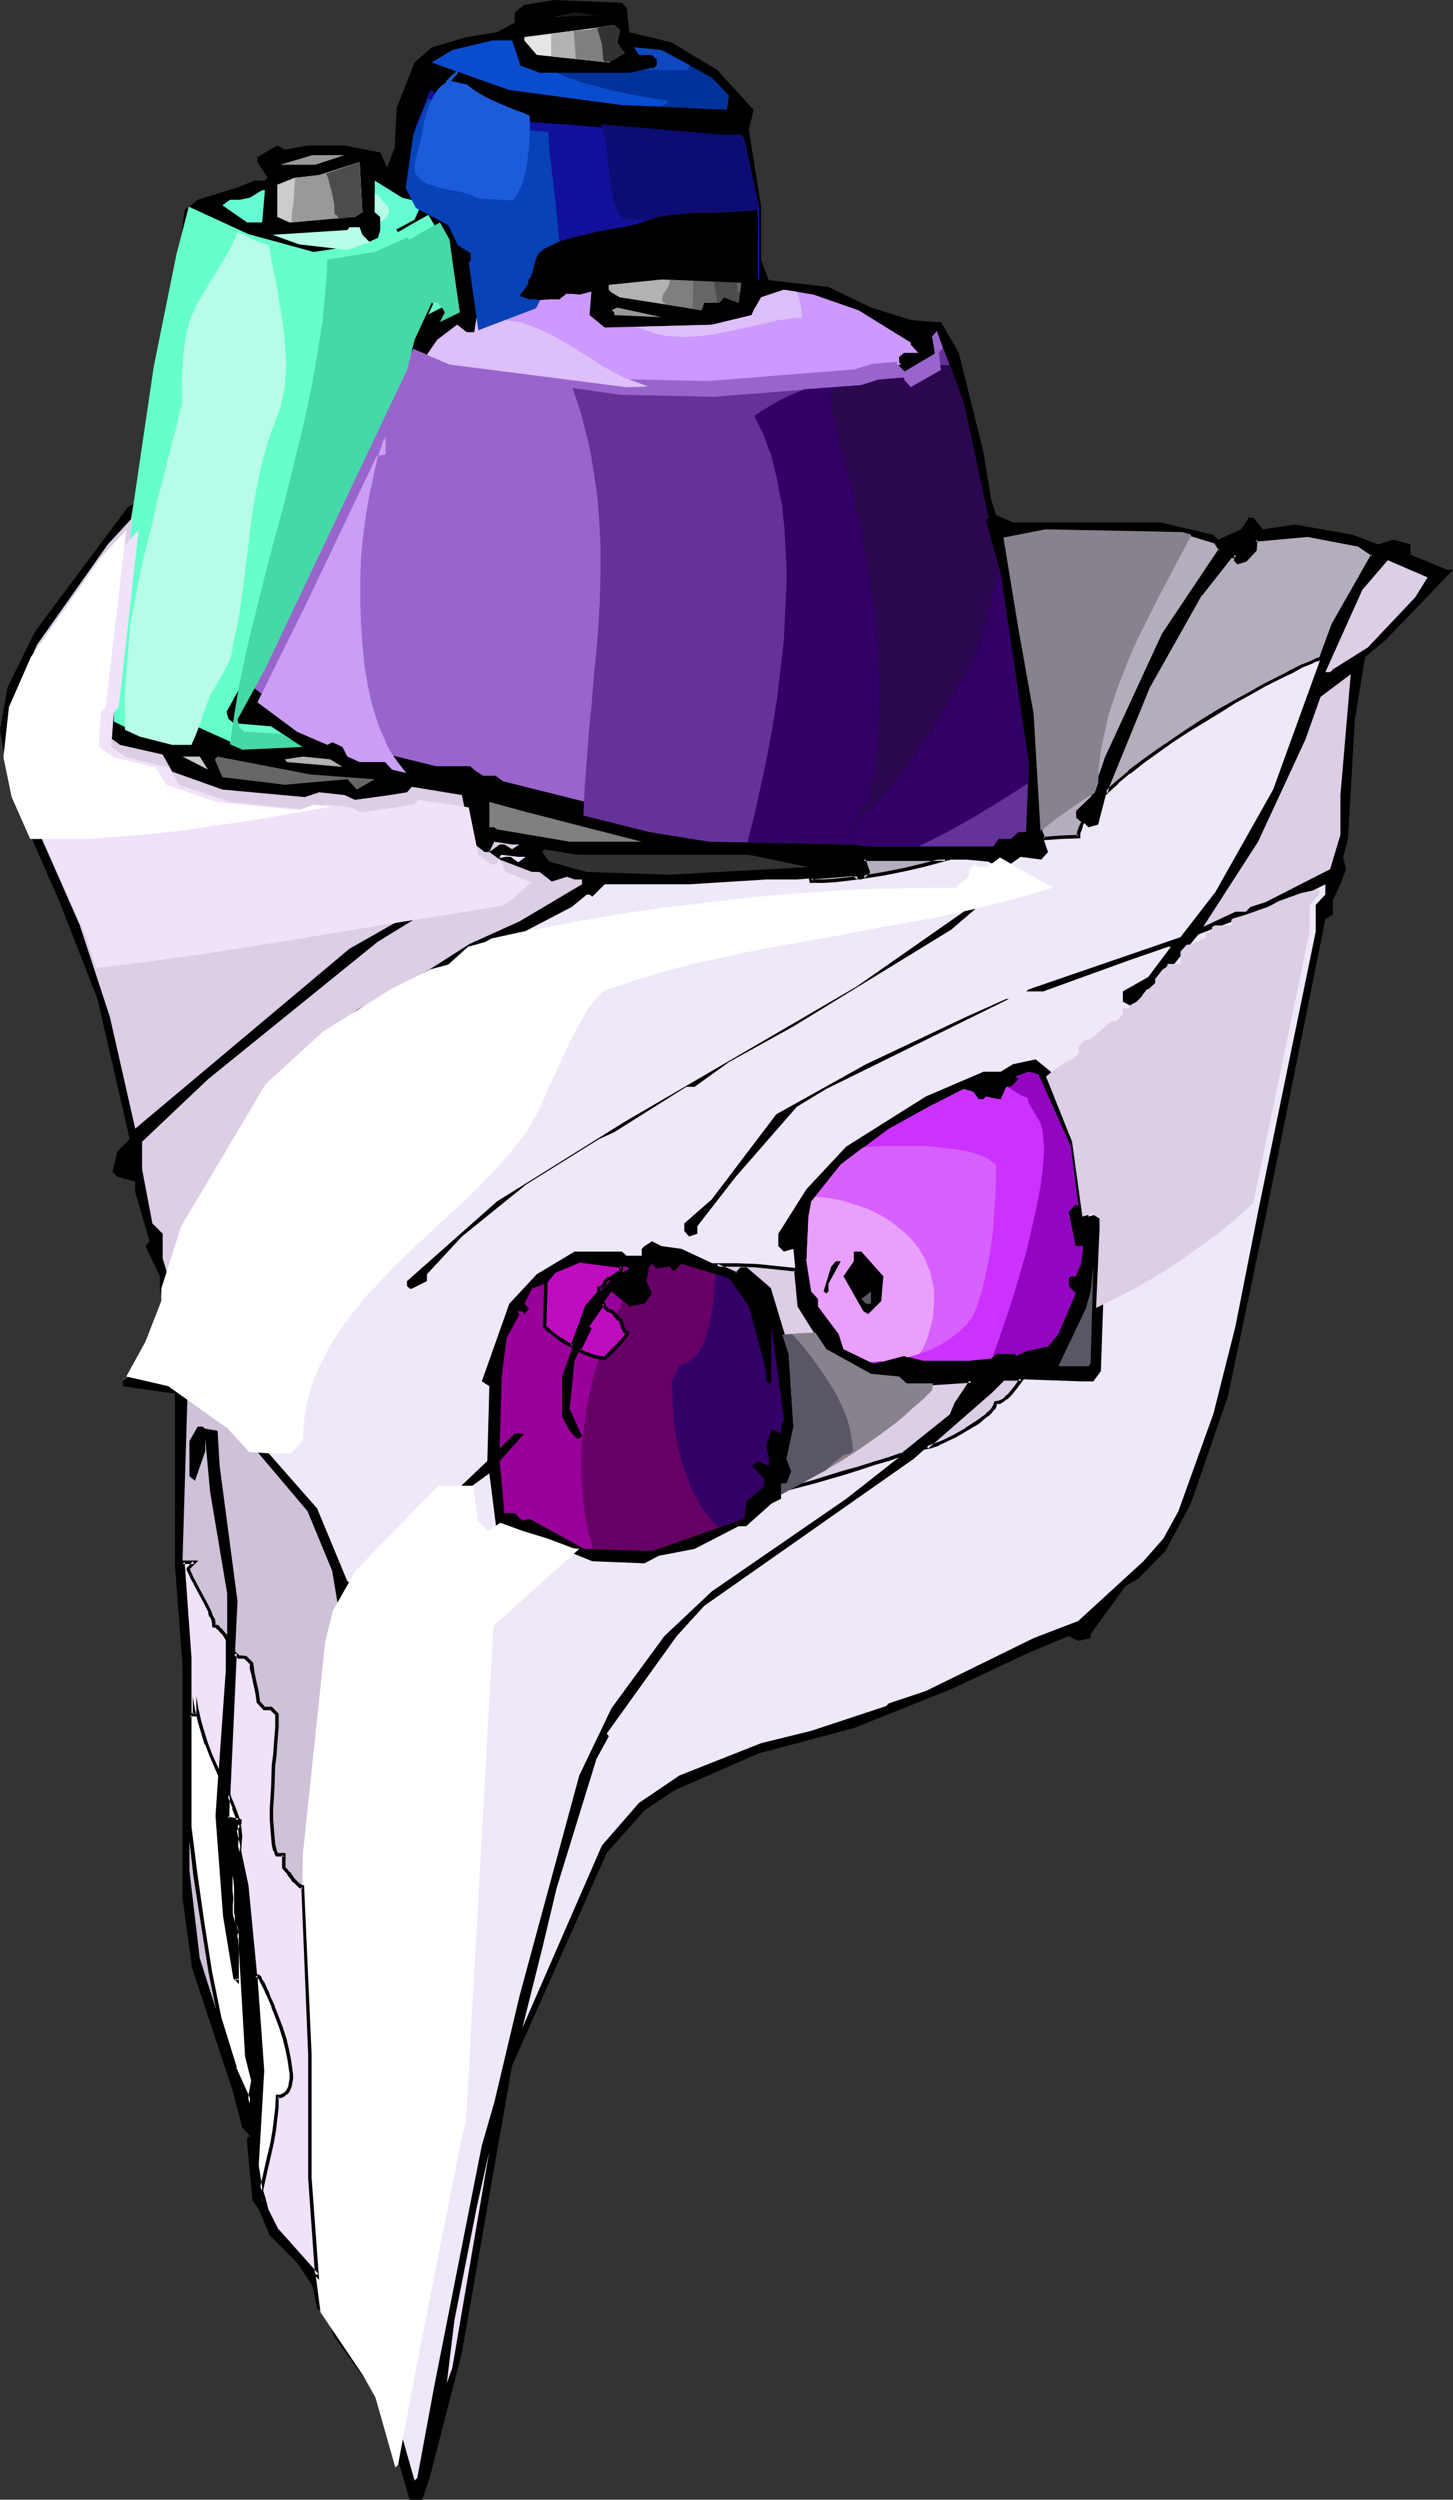
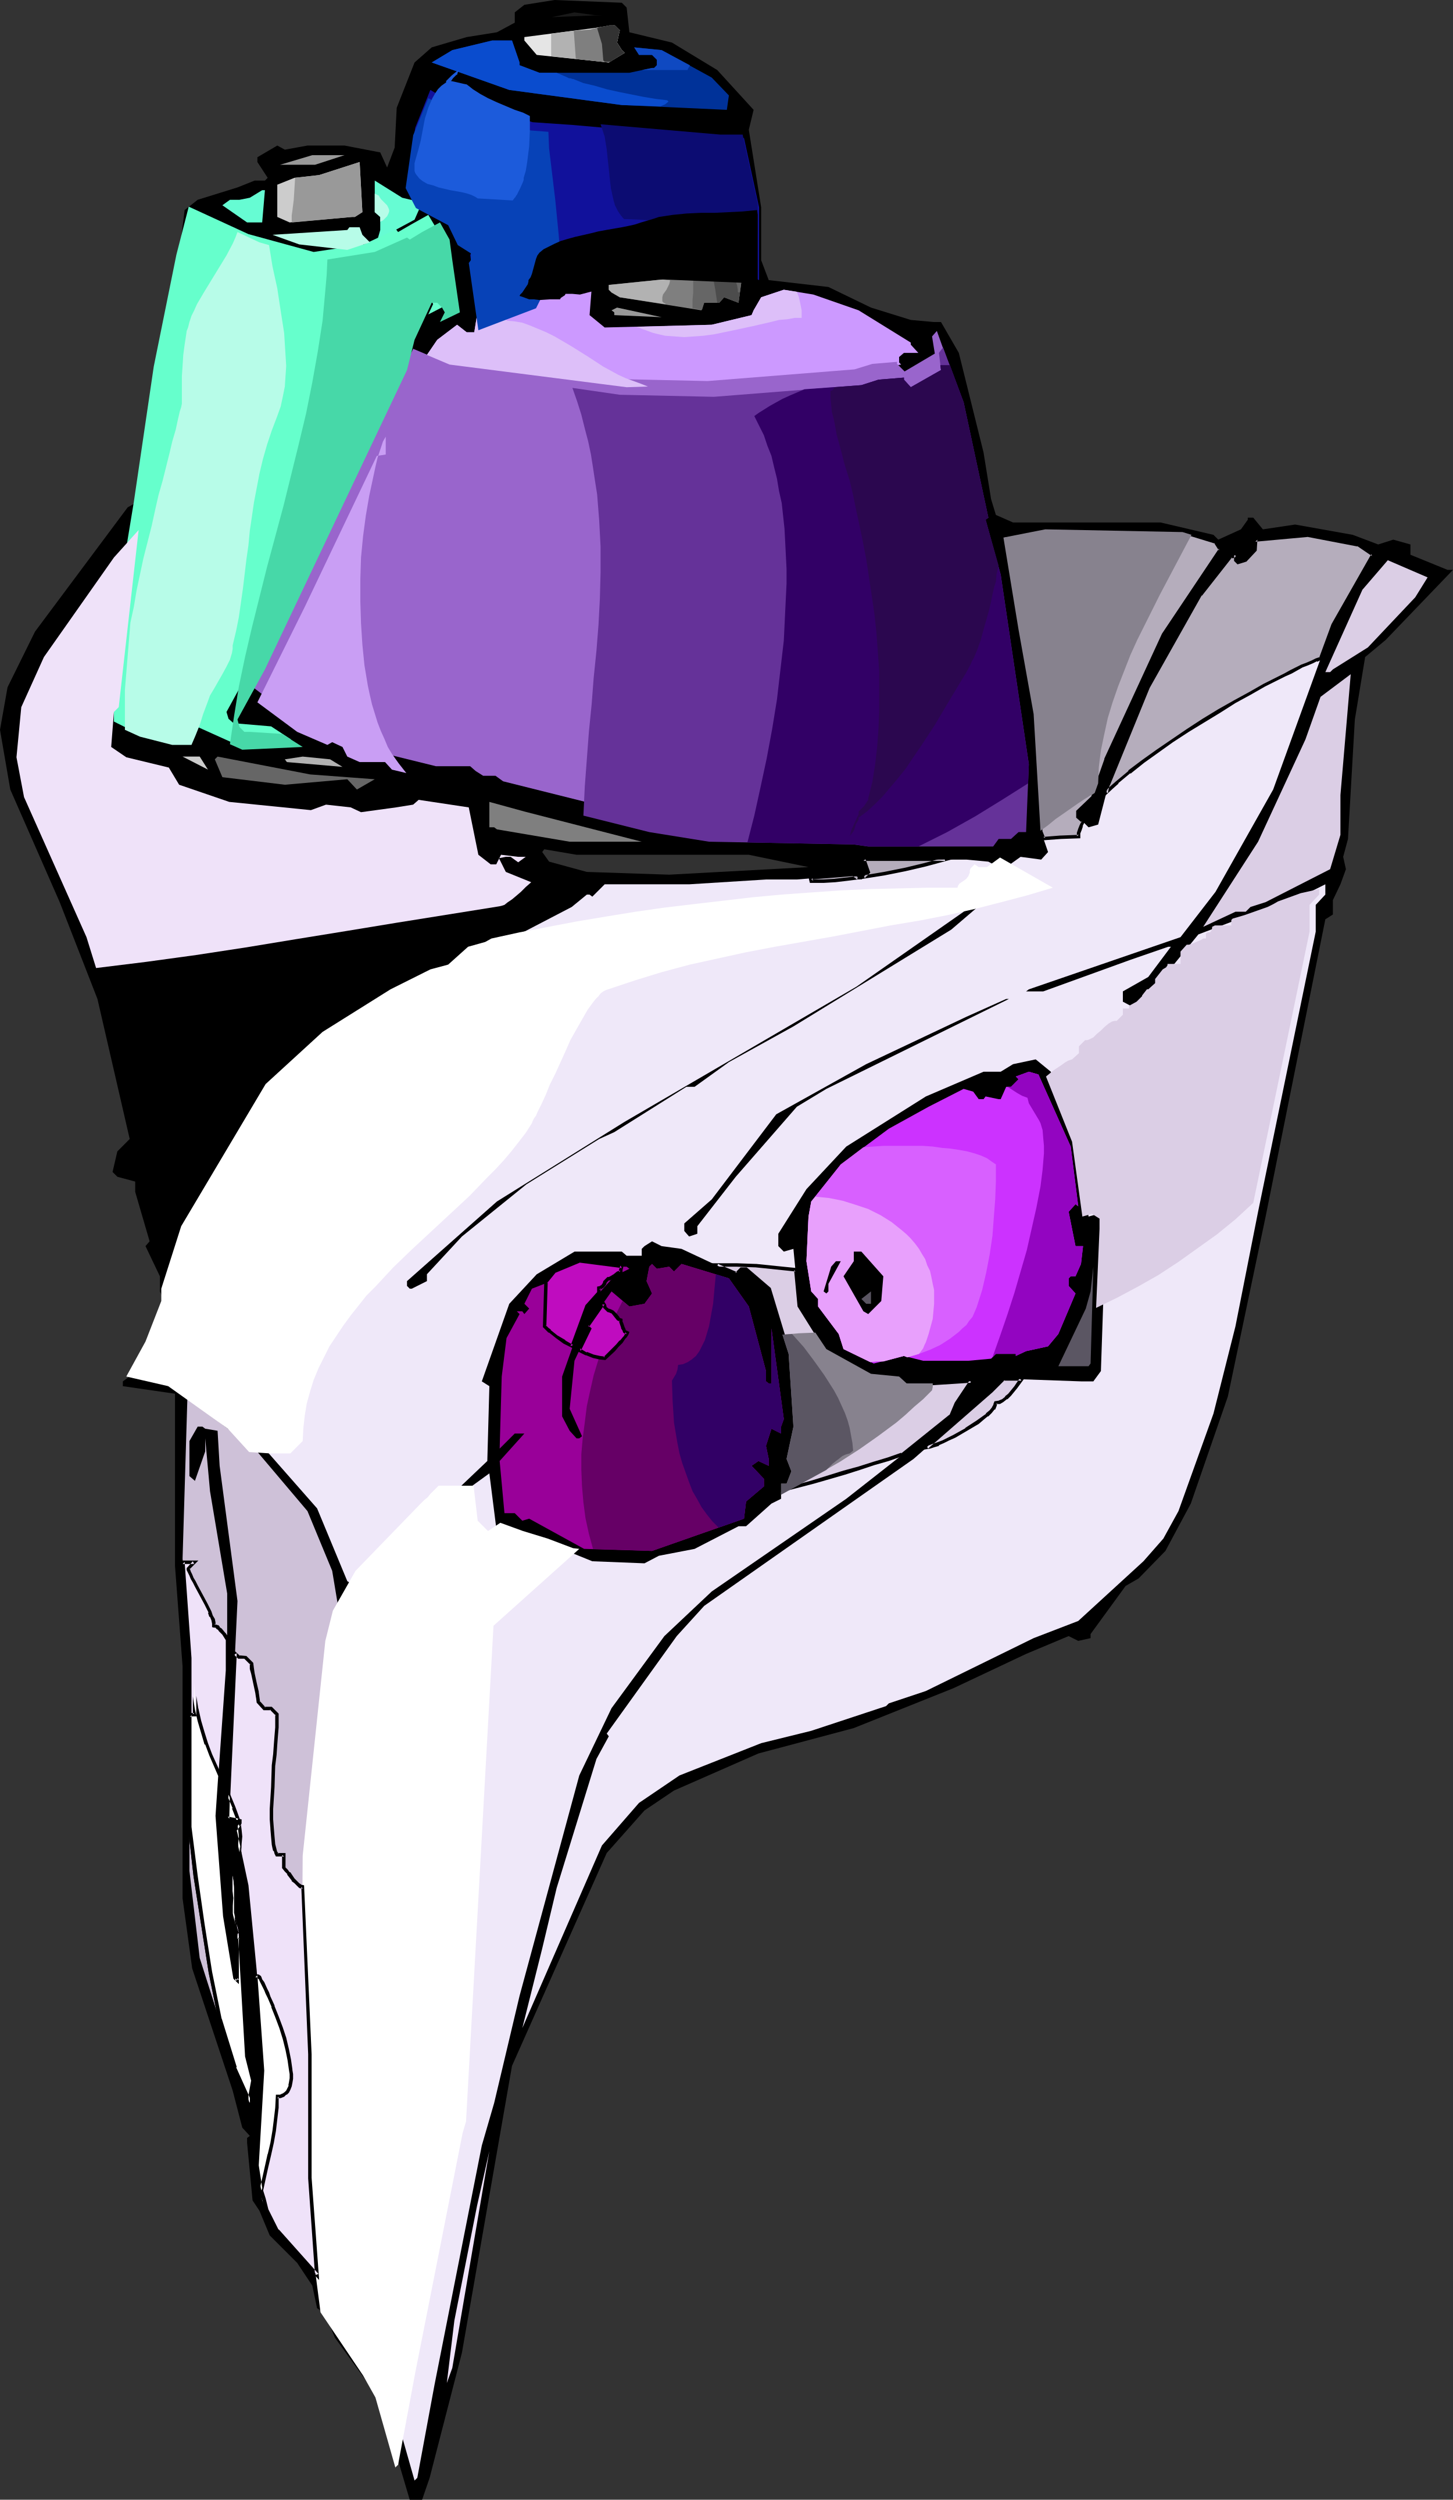
<svg xmlns="http://www.w3.org/2000/svg" xmlns:ns1="http://sodipodi.sourceforge.net/DTD/sodipodi-0.dtd" xmlns:ns2="http://www.inkscape.org/namespaces/inkscape" version="1.0" width="90.493mm" height="155.668mm" id="svg94" ns1:docname="Jars.wmf">
  <rect width="100%" height="100%" fill="#333333" stroke="none" />
  <ns1:namedview id="namedview94" pagecolor="#ffffff" bordercolor="#000000" borderopacity="0.25" ns2:showpageshadow="2" ns2:pageopacity="0.0" ns2:pagecheckerboard="0" ns2:deskcolor="#d1d1d1" ns2:document-units="mm" />
  <defs id="defs1">
    <pattern id="WMFhbasepattern" patternUnits="userSpaceOnUse" width="6" height="6" x="0" y="0" />
  </defs>
  <path style="fill:#000000;fill-opacity:1;fill-rule:evenodd;stroke:none" d="m 147.503,1.778 0.646,5.817 10.017,2.424 10.663,6.464 8.563,9.372 -1.131,4.686 2.908,18.26 v 12.443 l 1.777,4.686 14.056,1.616 10.017,4.848 9.37,2.909 5.331,0.485 h 1.777 l 4.201,7.272 5.816,23.431 1.777,10.988 1.131,3.717 4.039,1.778 h 34.735 l 12.44,2.909 1.131,1.131 5.331,-2.424 1.616,-2.262 v -0.485 h 1.292 l 2.262,2.747 7.593,-1.131 13.571,2.424 5.978,2.262 3.554,-1.131 4.039,1.131 v 2.424 l 8.724,3.555 h 1.292 l -15.833,16.482 -4.847,4.04 -2.423,14.705 -1.616,28.117 -1.131,4.201 0.646,2.909 -1.292,3.555 -1.777,3.717 v 3.393 l -1.777,1.131 -14.056,69.969 -8.886,42.337 -8.724,25.208 -5.978,11.15 -6.301,6.464 -3.07,1.778 -8.239,11.311 v 0.97 l -2.908,0.646 -2.262,-1.131 -10.017,4.201 -17.125,8.08 -23.426,9.372 -22.457,5.979 -19.872,8.726 -6.947,4.686 -8.886,10.019 -22.295,50.093 -5.331,30.541 -6.462,37.004 -7.593,29.41 -1.777,5.171 h -2.908 l -6.947,-23.431 -10.663,-14.705 -2.423,-5.817 -1.777,-1.131 -1.131,-5.333 -3.554,-5.333 -6.462,-6.464 -2.423,-5.817 -1.616,-2.424 -1.292,-13.574 v -1.131 l 0.646,-0.485 -1.777,-1.939 -2.262,-8.726 -9.532,-28.763 -2.262,-16.482 v -54.618 l -1.777,-23.592 v -40.559 l -12.278,-1.778 v -1.131 l 4.039,-2.909 4.685,-8.241 1.777,-5.979 -1.777,-4.04 v -3.555 l -3.393,-7.11 0.969,-1.131 -3.393,-11.635 v -2.424 l -4.201,-1.131 -1.131,-1.131 1.131,-4.848 2.908,-2.909 -7.593,-32.965 -8.886,-22.784 L 2.423,185.83 0,171.771 1.777,161.753 8.239,148.664 30.05,119.416 l 2.262,-1.293 1.939,-13.412 4.524,-26.501 3.07,-15.836 1.616,-12.927 3.07,-2.424 9.37,-2.909 4.039,-1.616 h 2.423 l 0.646,-0.646 -2.423,-3.717 v -1.131 l 4.685,-2.747 1.777,0.97 5.331,-0.97 h 8.724 l 8.401,1.616 1.616,3.555 1.777,-4.686 0.485,-9.372 4.201,-10.665 4.039,-3.555 8.239,-2.424 7.109,-1.131 4.201,-2.262 V 2.909 L 123.431,1.131 130.539,0 146.372,0.646 Z" id="path1" />
  <path style="fill:#191919;fill-opacity:1;fill-rule:evenodd;stroke:none" d="m 141.687,3.555 -11.794,0.485 5.331,-1.131 4.685,0.646 z" id="path2" />
  <path style="fill:#e5e5e5;fill-opacity:1;fill-rule:evenodd;stroke:none" d="m 145.241,10.019 1.131,1.778 0.646,0.646 -3.716,2.262 -16.964,-1.778 -2.908,-3.393 V 8.726 l 21.164,-2.747 1.292,1.131 z" id="path3" />
  <path style="fill:#003299;fill-opacity:1;fill-rule:evenodd;stroke:none" d="m 122.3,14.705 v 0.646 l 4.685,1.778 h 21.164 l 5.331,-1.131 h 0.485 l 0.646,-0.646 v -1.293 l -1.131,-1.131 h -3.07 l -1.131,-1.778 6.462,0.646 11.794,6.464 4.039,4.201 -0.485,3.393 -24.718,-1.131 -26.496,-3.555 -18.256,-6.464 4.847,-2.909 9.37,-2.262 h 4.685 z" id="path4" />
  <path style="fill:#11119b;fill-opacity:1;fill-rule:evenodd;stroke:none" d="m 110.021,24.077 15.348,4.686 9.37,0.646 35.22,3.07 h 5.17 l 3.554,16.321 v 17.129 l -2.908,-1.293 -26.98,-0.97 -4.039,-1.293 -4.201,4.04 -9.37,2.424 -18.256,7.11 -2.262,-15.998 0.646,-0.646 v -1.616 l -3.07,-1.939 -2.423,-4.525 -7.432,-4.201 -2.423,-4.686 1.777,-12.281 3.554,-8.888 4.039,2.424 z" id="path5" />
  <path style="fill:#999999;fill-opacity:1;fill-rule:evenodd;stroke:none" d="m 74.155,38.782 h -8.239 l 7.593,-2.262 h 7.593 z" id="path6" />
  <path style="fill:#cccccc;fill-opacity:1;fill-rule:evenodd;stroke:none" d="m 83.526,51.063 h -0.646 l -14.702,1.293 -2.908,-1.293 v -7.595 l 4.039,-1.616 5.816,-0.646 9.532,-3.07 0.646,11.796 z" id="path7" />
  <path style="fill:#66fcd3;fill-opacity:1;fill-rule:evenodd;stroke:none" d="m 99.359,47.669 -1.777,4.04 -8.724,4.686 0.646,-2.262 v -3.07 l -1.292,-1.131 v -7.433 l 6.462,4.04 z" id="path8" />
  <path style="fill:#66fcd3;fill-opacity:1;fill-rule:evenodd;stroke:none" d="m 61.715,52.356 h -3.554 l -5.816,-4.04 1.777,-1.293 h 2.262 l 2.423,-0.485 2.908,-1.778 h 0.646 z" id="path9" />
  <path style="fill:#66ffcc;fill-opacity:1;fill-rule:evenodd;stroke:none" d="m 73.832,59.304 11.794,-1.778 7.593,-3.555 0.485,0.646 3.07,-1.778 4.039,-2.262 2.423,4.04 0.485,4.686 1.777,12.281 -4.685,2.424 1.131,-2.424 -0.485,-1.131 -1.131,-1.131 h -1.131 l -4.201,8.726 -1.777,7.11 -33.443,70.615 -6.462,11.796 0.485,1.616 1.292,1.131 h 1.131 l 7.593,0.646 4.685,3.07 -14.056,0.646 -8.239,-3.717 -1.777,1.778 0.646,0.646 h -7.109 l -7.593,-1.778 -3.554,-1.778 v -9.372 l 2.262,-27.632 2.423,-14.705 4.685,-31.833 5.331,-26.339 2.908,-11.311 14.056,6.464 z" id="path10" />
  <path style="fill:#b7fce8;fill-opacity:1;fill-rule:evenodd;stroke:none" d="m 85.303,55.264 1.777,1.778 -5.331,1.778 -11.309,-1.293 -6.301,-2.262 17.61,-1.131 0.485,-0.646 h 2.423 z" id="path11" />
  <path style="fill:#ffffff;fill-opacity:1;fill-rule:evenodd;stroke:none" d="m 150.411,61.728 10.663,0.646 z" id="path12" />
  <path style="fill:#ffffff;fill-opacity:1;fill-rule:evenodd;stroke:none" d="m 146.372,63.505 1.777,0.485 z" id="path13" />
  <path style="fill:#7f7f7f;fill-opacity:1;fill-rule:evenodd;stroke:none" d="m 173.837,71.262 -3.393,-1.293 -1.131,1.293 h -3.554 l -0.646,1.778 -19.225,-3.07 -1.939,-1.131 -0.646,-0.646 v -1.131 l 29.888,-3.07 1.292,2.585 z" id="path14" />
  <path style="fill:#cc99ff;fill-opacity:1;fill-rule:evenodd;stroke:none" d="m 138.779,74.17 3.554,2.909 25.203,-0.646 9.37,-2.262 0.485,-1.131 1.777,-3.07 5.331,-1.778 6.947,1.131 10.663,3.717 12.278,7.595 v 0.485 l 1.777,1.939 h -3.393 l -1.131,0.97 v 1.293 l 0.485,0.485 -25.365,4.201 -39.259,1.131 -41.682,-5.333 -5.331,-2.262 2.423,-3.555 4.685,-3.555 2.262,1.778 h 1.777 l 0.646,-4.04 22.295,-8.241 h 4.847 z" id="path15" />
  <path style="fill:#999999;fill-opacity:1;fill-rule:evenodd;stroke:none" d="m 144.595,74.17 v -0.646 l -0.646,-0.485 1.292,-0.646 10.501,2.262 z" id="path16" />
  <path style="fill:#9965cc;fill-opacity:1;fill-rule:evenodd;stroke:none" d="m 231.191,117.962 -0.646,0.646 3.554,12.927 6.462,44.599 -0.646,15.998 h -1.616 l -1.939,1.616 h -2.908 l -1.131,1.939 h -29.404 l -3.393,-0.646 -34.089,-0.646 -14.056,-2.262 -32.958,-8.241 -1.777,-1.293 h -2.908 l -1.777,-1.131 -1.292,-1.131 h -8.078 l -11.794,-2.909 -1.777,-1.939 h -5.816 l -3.07,-1.131 -1.131,-2.262 -2.262,-1.131 -1.131,0.485 -7.109,-2.909 -9.37,-7.11 11.148,-22.3 26.98,-57.042 4.201,1.778 23.426,3.555 h 7.109 l 12.278,1.778 22.295,0.485 34.574,-2.747 4.201,-1.293 5.816,-0.485 v 0.485 l 1.777,1.778 7.109,-4.201 -0.646,-4.04 1.131,-1.293 4.685,13.089 z" id="path17" />
-   <path style="fill:#dbcee5;fill-opacity:1;fill-rule:evenodd;stroke:none" d="m 25.365,164.661 -0.646,8.08 3.554,2.585 10.017,2.262 2.262,4.04 11.794,4.201 19.387,1.778 3.393,-1.131 5.978,0.646 2.423,1.131 8.239,-1.131 4.039,-0.646 1.131,-1.293 11.794,1.939 2.262,10.988 3.07,2.424 h 1.131 l 1.131,-2.424 4.201,0.646 h 1.777 l -1.777,1.131 -1.777,-1.131 h -1.131 l -2.423,1.778 2.423,1.778 7.593,2.909 h 1.777 l 2.908,2.262 3.554,-1.131 1.777,0.646 h 1.777 v 1.131 l -14.702,8.726 -11.794,5.333 -9.37,5.979 -17.125,9.534 -16.479,13.412 -11.632,17.613 -14.702,27.47 -1.292,5.333 -1.616,-5.333 v -5.817 l -2.423,-2.424 -2.423,-12.766 v -6.464 l 15.51,-14.705 39.905,-32.318 10.501,-6.464 0.485,-0.646 h -2.262 l -15.348,8.726 -50.406,42.337 -5.978,-26.339 -7.109,-21.653 -14.54,-32.965 -1.777,-9.372 1.131,-11.796 5.17,-11.796 16.641,-23.592 5.816,-6.302 -4.685,41.691 z" id="path18" />
  <path style="fill:#efe8f9;fill-opacity:1;fill-rule:evenodd;stroke:none" d="m 286.12,127.657 1.131,1.616 -13.409,20.037 -13.571,29.41 -2.908,8.888 -3.554,3.393 v 1.293 l 2.423,2.424 2.262,-0.646 2.423,-9.372 9.37,-22.946 12.278,-21.815 7.109,-8.888 h 0.485 l 0.646,-0.485 v 1.293 l 0.646,0.485 1.777,-0.485 2.262,-2.585 v -2.262 l 12.278,-1.131 11.794,2.262 3.554,2.424 -9.37,16.482 -14.056,38.782 -13.571,24.077 -8.239,10.665 -35.704,12.281 -0.646,0.485 h 4.039 l 20.518,-7.433 8.886,-3.07 h 0.646 l -5.331,7.11 -5.978,3.393 v 2.424 l 2.423,1.293 2.423,-1.293 12.925,-15.836 26.334,-10.019 3.554,-1.778 v 2.424 l -2.262,2.424 v 6.302 l -13.571,65.929 -5.331,26.986 -5.17,20.522 -8.239,22.946 -3.554,6.464 -4.685,5.332 -15.348,14.058 -10.501,4.04 -25.365,12.443 -8.724,2.909 -0.646,0.646 -17.61,5.817 -11.794,2.909 -19.225,7.595 -9.532,6.464 -8.724,10.019 -18.741,42.983 4.685,-18.745 3.393,-14.22 9.37,-30.379 2.908,-5.332 -0.485,-0.646 16.479,-22.946 6.462,-7.11 49.275,-34.58 18.256,-15.998 2.908,-2.909 18.256,0.646 h 2.908 l 1.777,-2.424 1.131,-33.449 v -2.424 l -1.777,-1.131 -2.262,0.646 -2.423,-17.613 -6.462,-16.482 -3.554,-2.909 -5.331,1.131 -2.908,1.778 h -4.039 l -13.571,5.817 -18.741,11.796 -9.37,10.019 -6.624,10.503 v 2.909 l 1.292,1.293 2.262,-0.646 1.292,13.574 6.462,10.019 10.501,5.817 6.624,0.646 1.777,1.616 h 5.17 l 10.017,-0.485 -3.554,5.171 -1.131,3.07 -24.718,19.391 -31.666,21.815 -11.148,10.503 -12.44,16.967 -7.593,15.836 -14.056,51.871 -5.978,25.208 -2.908,10.019 -11.148,56.395 -4.039,21.815 -0.646,0.646 -4.685,-16.482 -2.908,-5.333 -10.017,-14.705 -1.131,-8.726 -3.716,-31.833 0.646,-67.06 5.331,-50.416 1.777,-7.11 5.331,-9.372 20.518,-21.33 6.462,-4.686 1.777,14.058 2.262,2.424 3.07,-1.778 5.331,1.778 5.816,1.778 5.978,2.424 12.278,0.485 3.393,-1.778 8.401,-1.616 10.34,-5.332 h 1.777 l 5.978,-5.333 2.262,-1.131 v -3.555 h 1.292 l 1.131,-2.909 -1.131,-2.909 1.616,-7.595 -1.131,-17.129 -4.685,-15.351 -5.331,-4.686 h -1.131 l -1.292,1.293 -12.763,-5.979 -4.685,-0.646 -2.262,-1.131 -1.777,1.131 -0.646,0.646 v 1.616 h -3.554 l -1.131,-0.97 h -11.148 l -8.886,5.332 -6.462,6.948 -6.462,18.26 1.777,1.131 -0.485,17.613 -26.496,25.208 -4.685,5.494 v -1.293 l -1.777,-1.131 -7.109,-17.129 -16.479,-18.745 -14.056,-10.019 -9.855,-2.262 4.524,-8.241 3.554,-9.534 v -2.909 l 4.685,-14.705 20.033,-33.449 13.571,-12.281 15.833,-10.019 9.37,-4.686 4.039,-1.131 4.847,-4.201 4.039,-1.131 15.833,-8.241 3.554,-2.909 h 0.646 l 0.646,0.485 2.908,-2.909 h 19.872 l 18.095,-1.131 h 7.27 l 13.409,-1.131 1.777,1.131 1.616,-1.778 -1.131,-2.909 h 24.234 l 5.17,0.485 2.423,1.293 h 1.777 l 3.393,-2.424 4.847,0.646 1.616,-1.778 -1.616,-4.686 -1.777,-27.794 -3.554,-19.876 -3.554,-21.653 9.855,-1.939 32.312,0.646 z" id="path19" />
  <path style="fill:#dbcee5;fill-opacity:1;fill-rule:evenodd;stroke:none" d="m 333.134,140.584 -11.148,11.796 -8.239,5.171 -0.646,0.646 h -1.131 l 8.724,-19.391 5.978,-6.948 9.37,4.04 z" id="path20" />
  <path style="fill:#dbcee5;fill-opacity:1;fill-rule:evenodd;stroke:none" d="m 315.524,196.495 -2.423,8.08 -15.187,7.756 -3.554,1.131 -1.131,1.131 h -2.423 l -7.593,3.555 12.925,-20.037 11.148,-24.077 3.554,-10.019 7.109,-5.332 -2.423,28.44 z" id="path21" />
  <path style="fill:#cccccc;fill-opacity:1;fill-rule:evenodd;stroke:none" d="m 48.952,181.144 -5.978,-3.07 h 4.039 z" id="path22" />
  <path style="fill:#666666;fill-opacity:1;fill-rule:evenodd;stroke:none" d="m 88.211,183.406 -4.201,2.424 -2.262,-2.424 -14.702,1.293 -14.702,-1.778 -1.777,-4.201 0.646,-0.646 21.81,4.201 z" id="path23" />
  <path style="fill:#b2b2b2;fill-opacity:1;fill-rule:evenodd;stroke:none" d="m 80.618,180.497 -13.086,-1.131 -0.485,-0.646 4.201,-0.646 6.462,0.646 z" id="path24" />
  <path style="fill:#7f7f7f;fill-opacity:1;fill-rule:evenodd;stroke:none" d="m 151.057,198.111 h 1.777 -18.741 l -17.125,-2.909 -0.646,-0.485 h -1.131 v -5.979 l 8.239,2.262 z" id="path25" />
  <path style="fill:#323232;fill-opacity:1;fill-rule:evenodd;stroke:none" d="m 176.261,201.181 14.056,2.909 -32.796,1.778 -19.387,-0.646 -8.886,-2.424 -1.616,-2.262 0.485,-0.646 7.593,1.293 z" id="path26" />
  <path style="fill:#000000;fill-opacity:1;fill-rule:evenodd;stroke:none" d="m 238.461,206.352 -14.54,12.443 -37.158,22.784 -15.187,8.403 -8.078,5.817 h -1.939 l -16.964,10.665 -3.554,1.616 -17.125,10.665 -15.187,12.281 -8.239,8.888 v 1.616 l -3.554,1.778 h -0.485 l -0.646,-0.646 v -1.131 l 21.164,-18.745 30.05,-18.745 54.607,-31.833 25.203,-17.613 7.593,-7.11 2.423,-2.909 h 1.616 z" id="path27" />
  <path style="fill:#000000;fill-opacity:1;fill-rule:evenodd;stroke:none" d="m 194.517,256.284 -6.947,4.201 -14.379,16.482 -9.047,11.635 v 1.778 l -1.939,0.646 -1.131,-1.293 v -1.778 l 6.462,-5.656 15.187,-20.037 21.164,-11.796 23.588,-11.15 9.37,-4.201 h 0.646 z" id="path28" />
  <path style="fill:#cc32ff;fill-opacity:1;fill-rule:evenodd;stroke:none" d="m 252.032,269.857 1.777,14.058 -0.646,-0.485 -1.616,1.778 1.616,8.08 h 1.777 l -0.485,4.201 -1.292,2.909 h -1.131 l -0.485,0.485 v 1.778 l 1.616,1.778 -4.039,9.534 -2.423,2.909 -5.17,1.131 -2.423,1.131 v -0.485 h -4.685 l -1.131,1.131 -5.331,0.485 h -10.663 l -4.524,-1.131 -7.109,1.778 -7.109,-3.393 -1.131,-3.555 -4.847,-6.464 v -1.778 l -1.616,-1.778 -1.131,-7.11 0.485,-10.503 0.646,-3.555 6.947,-8.726 11.309,-8.403 9.37,-5.171 8.239,-4.201 2.262,0.646 1.292,1.778 h 1.131 l 0.485,-0.646 3.07,0.646 h 0.485 l 1.292,-2.909 h 1.131 l 1.777,-1.778 -0.646,-0.646 3.07,-1.131 2.262,0.646 z" id="path29" />
  <path style="fill:#d860ff;fill-opacity:1;fill-rule:evenodd;stroke:none" d="m 203.241,270.019 4.685,-0.323 h 4.685 4.685 l 2.262,0.162 2.262,0.323 1.939,0.162 2.1,0.323 1.777,0.323 1.777,0.485 1.454,0.485 1.454,0.646 1.131,0.808 0.969,0.646 v 4.04 l -0.162,4.201 -0.323,4.201 -0.323,4.363 -0.646,4.363 -0.808,4.201 -0.969,4.201 -1.292,4.04 -0.485,1.131 -0.485,1.131 -0.808,0.97 -0.646,0.97 -0.969,0.808 -0.808,0.808 -2.1,1.616 -2.262,1.454 -2.423,1.131 -2.585,0.97 -2.747,0.808 -0.808,-0.323 -4.847,1.293 h -1.616 l -1.454,0.162 -6.301,-3.07 -1.131,-3.555 -4.847,-6.464 v -1.778 l -1.616,-1.778 -1.131,-7.11 0.485,-10.503 0.646,-3.555 6.947,-8.726 z" id="path30" />
  <path style="fill:#e8a0fc;fill-opacity:1;fill-rule:evenodd;stroke:none" d="m 191.932,281.653 3.231,0.323 3.231,0.646 3.07,0.97 2.908,0.97 2.908,1.454 2.585,1.616 2.423,1.939 1.131,0.97 0.969,0.97 0.969,1.131 0.969,1.293 0.646,1.131 0.808,1.293 0.485,1.454 0.646,1.293 0.323,1.454 0.323,1.616 0.323,1.454 v 1.616 1.616 l -0.162,1.778 -0.162,1.778 -0.485,1.778 -0.485,1.778 -0.646,1.939 -0.323,0.646 -0.323,0.808 -0.969,1.293 -2.747,0.808 -0.808,-0.323 -4.847,1.293 h -1.616 l -1.454,0.162 -6.301,-3.07 -1.131,-3.555 -4.847,-6.464 v -1.778 l -1.616,-1.778 -1.131,-7.11 0.485,-10.503 0.646,-3.555 z" id="path31" />
  <path style="fill:#000000;fill-opacity:1;fill-rule:evenodd;stroke:none" d="m 207.926,300.398 -0.485,5.817 -3.07,3.07 -1.131,-0.646 -4.685,-8.241 2.423,-3.555 v -2.262 h 1.777 z" id="path32" />
  <path style="fill:#990099;fill-opacity:1;fill-rule:evenodd;stroke:none" d="m 147.503,298.136 0.646,0.485 -3.554,1.778 -6.462,7.11 -5.816,16.482 v 9.372 l 1.777,3.393 1.616,1.778 h 0.646 l 0.646,-0.485 -2.908,-6.464 1.131,-11.311 3.554,-7.595 -0.646,-0.485 5.816,-8.241 4.201,3.555 3.554,-0.646 1.777,-2.424 -1.292,-2.909 0.646,-3.393 0.646,-0.646 1.131,1.131 2.908,-0.485 1.131,1.131 1.777,-1.778 11.148,3.393 4.685,6.625 4.039,15.19 v 2.424 l 0.646,0.485 h 0.646 v -12.927 l 2.908,21.33 -0.646,1.778 v 1.616 l -2.262,-1.131 -1.292,4.04 0.646,3.07 v 1.616 l -2.423,-1.131 -1.616,1.131 2.908,3.07 v 1.778 l -4.201,3.555 -0.485,4.04 -21.649,7.595 -15.994,-0.485 -12.925,-7.11 -1.616,0.485 -1.777,-1.778 h -2.423 l -1.131,-12.281 5.816,-6.464 h -2.262 l -3.554,3.555 0.485,-16.967 1.131,-9.049 3.07,-5.656 -0.646,-0.646 h 1.292 l 0.485,0.646 1.131,-1.293 -1.131,-1.131 1.777,-3.555 2.908,-1.131 2.423,-2.909 5.816,-2.424 10.663,1.293 z" id="path33" />
  <path style="fill:#000000;fill-opacity:1;fill-rule:evenodd;stroke:none" d="m 195.001,302.175 v 1.778 l -0.485,0.485 -0.646,-0.485 1.777,-5.817 1.131,-1.293 h 1.131 z" id="path34" />
  <path style="fill:#5b5663;fill-opacity:1;fill-rule:evenodd;stroke:none" d="m 256.232,321.566 h -7.109 l 6.462,-13.574 1.131,-4.04 0.646,-5.817 -0.646,22.784 z" id="path35" />
  <path style="fill:#5b5663;fill-opacity:1;fill-rule:evenodd;stroke:none" d="m 203.887,306.862 -1.131,-1.131 2.262,-1.778 v 2.909 z" id="path36" />
  <path style="fill:#ffffff;fill-opacity:1;fill-rule:evenodd;stroke:none" d="m 230.867,325.606 -1.131,1.778 z" id="path37" />
  <path style="fill:#cec1d8;fill-opacity:1;fill-rule:evenodd;stroke:none" d="m 72.378,355.662 5.816,14.058 1.777,10.665 -1.131,1.778 -1.131,1.131 2.262,2.262 -1.777,6.625 -3.07,39.267 -2.1,24.077 v 57.203 l 1.616,22.784 -9.37,-10.503 -3.554,-7.11 -1.131,-8.241 1.131,-22.3 -1.777,-23.431 -1.777,-20.199 -2.908,-12.927 1.131,-1.616 v -0.646 l -2.908,-0.485 2.423,-51.224 -4.201,-31.833 -0.485,-8.241 -2.908,-0.485 -0.646,-0.485 H 46.529 l -1.939,3.393 v 8.241 l 1.292,1.131 2.423,-6.948 v -3.07 l 1.131,12.443 4.039,24.077 v 18.098 l -2.262,34.257 1.777,23.431 2.262,14.705 0.646,0.646 v -11.15 l -1.131,-4.686 v -8.888 l 1.616,14.058 1.777,28.278 1.292,5.979 -0.646,3.555 v 1.616 l -3.554,-8.241 -8.239,-25.855 -2.423,-20.522 v -49.932 l -1.616,-23.592 1.131,-37.651 15.833,11.796 z" id="path38" />
  <path style="fill:#000000;fill-opacity:1;fill-rule:evenodd;stroke:none" d="m 180.946,330.939 h 0.646 v 1.778 h -0.646 z" id="path39" />
  <path style="fill:#efe2f9;fill-opacity:1;fill-rule:evenodd;stroke:none" d="m 105.175,560.883 1.777,-14.705 5.331,-26.986 2.908,-12.927 -8.724,51.063 z" id="path40" />
  <path style="fill:#653299;fill-opacity:1;fill-rule:evenodd;stroke:none" d="m 134.74,91.299 1.131,3.232 0.969,3.07 0.808,3.232 0.808,3.07 0.646,3.07 0.485,3.07 0.485,3.232 0.485,3.07 0.485,6.14 0.323,6.14 v 6.14 l -0.162,6.14 -0.323,6.14 -0.485,6.14 -0.646,6.302 -0.485,6.302 -0.646,6.464 -0.485,6.464 -0.485,6.464 -0.323,6.787 15.51,3.878 14.056,2.262 34.089,0.646 3.393,0.485 h 29.404 l 1.292,-1.778 h 2.908 l 1.777,-1.616 h 1.777 l 0.646,-15.998 -6.624,-44.599 -3.554,-12.927 0.646,-0.485 -5.816,-27.147 -4.847,-12.927 -0.969,1.293 0.485,4.04 -7.109,4.04 -1.616,-1.778 v -0.485 l -5.978,0.485 -4.039,1.293 -34.735,2.747 -22.134,-0.485 z" id="path41" />
  <path style="fill:#320066;fill-opacity:1;fill-rule:evenodd;stroke:none" d="m 177.553,97.924 1.131,2.262 1.131,2.262 0.808,2.424 0.969,2.424 0.646,2.747 0.646,2.585 0.485,2.909 0.646,2.909 0.646,5.979 0.162,3.07 0.162,3.232 0.162,3.232 v 3.393 l -0.323,6.625 -0.323,6.787 -0.808,6.948 -0.808,6.948 -1.131,6.948 -1.292,6.948 -1.454,6.787 -1.454,6.625 -1.616,6.302 25.042,0.485 3.393,0.485 h 11.794 l 6.785,-3.393 6.624,-3.717 6.301,-3.878 3.07,-1.939 3.07,-1.939 0.162,-4.525 -6.624,-44.599 -3.554,-12.927 0.646,-0.485 -5.816,-27.147 -3.231,-8.726 h -1.131 -1.131 l 0.162,1.131 -7.109,4.04 -1.616,-1.778 v -0.485 l -5.978,0.485 -4.039,1.293 -13.409,0.97 -3.393,1.454 -1.777,0.808 -1.454,0.808 -1.454,0.808 -1.292,0.808 -1.292,0.808 z" id="path42" />
  <path style="fill:#c99ef4;fill-opacity:1;fill-rule:evenodd;stroke:none" d="m 90.15,103.903 -0.646,1.939 -0.646,1.939 -0.485,2.101 -0.485,2.262 -0.969,4.525 -0.808,4.686 -0.646,4.848 -0.485,5.009 -0.162,5.171 v 5.171 l 0.162,5.171 0.323,5.009 0.485,4.848 0.808,4.848 0.485,2.262 0.485,2.101 0.646,2.101 0.646,2.101 0.808,2.101 0.808,1.778 0.808,1.939 0.969,1.616 1.616,2.262 1.777,2.262 -3.393,-0.808 -1.616,-1.778 h -5.978 l -2.908,-1.293 -1.131,-2.262 -2.423,-1.131 -1.131,0.646 -7.109,-3.07 -9.37,-6.948 11.148,-22.461 16.964,-35.55 1.131,-0.162 0.969,-0.162 v -4.201 z" id="path43" />
  <path style="fill:#ddbff9;fill-opacity:1;fill-rule:evenodd;stroke:none" d="m 117.938,72.07 0.323,0.646 0.323,0.646 0.162,0.485 0.485,0.162 v 0.808 0.646 l 1.777,0.162 1.939,0.323 1.777,0.646 1.939,0.808 1.939,0.808 1.939,0.97 3.877,2.262 3.877,2.424 3.716,2.424 1.777,0.97 1.777,0.97 1.777,0.808 1.777,0.646 1.777,0.646 1.616,0.646 -5.008,0.162 -41.682,-5.333 -5.331,-2.262 2.423,-3.555 4.685,-3.555 2.262,1.778 h 1.777 l 0.646,-4.04 z" id="path44" />
  <path style="fill:#ddbff9;fill-opacity:1;fill-rule:evenodd;stroke:none" d="m 187.57,68.676 0.485,1.293 0.323,1.454 0.323,1.616 v 1.778 h -1.616 l -1.777,0.323 -1.939,0.162 -1.939,0.485 -2.1,0.485 -2.1,0.485 -4.524,0.97 -4.685,0.97 -2.423,0.323 -2.262,0.162 -2.262,0.162 -2.262,-0.162 -2.262,-0.162 -2.1,-0.485 -0.646,-0.162 -0.485,-0.162 -1.292,-0.485 -0.969,-0.323 -0.646,-0.323 h -0.485 l 0.323,-0.162 17.287,-0.485 9.37,-2.262 0.485,-1.131 1.777,-3.07 5.331,-1.778 z" id="path45" />
  <path style="fill:#2b074f;fill-opacity:1;fill-rule:evenodd;stroke:none" d="m 196.455,91.137 -0.162,0.323 -0.485,0.485 h -0.323 v 1.616 l 0.162,1.616 0.162,1.778 0.485,1.778 0.646,3.555 0.969,3.555 0.969,3.717 1.131,3.555 0.808,3.393 0.646,3.232 0.808,3.717 0.808,3.878 0.808,4.201 0.646,4.201 0.646,4.363 0.646,4.363 0.485,4.525 0.323,4.525 0.323,4.525 v 4.525 4.525 l -0.162,4.363 -0.323,4.363 -0.485,4.201 -0.646,4.04 -0.969,3.878 v 0.323 l -0.323,0.485 -0.646,0.97 -0.485,0.485 -0.323,0.323 -0.323,0.323 -0.162,0.162 v 0.646 l -0.323,0.646 -1.454,3.232 -0.162,0.808 -0.162,0.485 0.485,-0.646 0.485,-0.646 0.323,-0.97 0.162,-0.646 0.162,-0.162 0.162,-0.323 0.323,-0.485 v -0.485 l 1.939,-1.454 1.777,-1.616 1.939,-1.939 1.777,-2.101 1.777,-2.101 1.939,-2.424 1.616,-2.424 1.777,-2.585 3.393,-5.171 3.07,-5.171 1.454,-2.424 1.454,-2.424 1.292,-2.101 1.131,-2.101 0.323,-0.808 0.485,-0.808 0.808,-1.939 0.808,-2.262 0.646,-2.424 0.646,-2.262 0.646,-2.262 0.485,-2.101 0.162,-0.808 0.162,-0.808 0.323,-1.454 0.485,-1.616 0.162,-1.778 0.485,-1.939 -3.07,-10.827 0.646,-0.485 -5.816,-27.147 -3.231,-8.726 h -1.131 -1.131 l 0.162,1.131 -7.109,4.04 -1.616,-1.778 v -0.485 l -5.978,0.485 -4.039,1.293 z" id="path46" />
  <path style="fill:#b2b2b2;fill-opacity:1;fill-rule:evenodd;stroke:none" d="m 156.066,65.768 0.808,0.162 h 0.808 v 0.323 l -0.162,0.646 -0.646,1.293 -0.808,1.131 -0.162,0.646 v 0.485 0.323 0.162 l 0.323,0.323 0.323,0.162 h 0.162 l -0.162,0.162 v 0 l -10.663,-1.616 -1.939,-1.131 -0.646,-0.646 v -1.131 z" id="path47" />
  <path style="fill:#666666;fill-opacity:1;fill-rule:evenodd;stroke:none" d="m 163.174,65.121 v 1.778 1.939 l -0.162,1.778 v 1.939 l 1.939,0.323 h 0.323 l 0.485,-1.616 h 3.554 l 1.131,-1.293 3.393,1.293 0.646,-4.686 -1.292,-2.585 z" id="path48" />
  <path style="fill:#4c4c4c;fill-opacity:1;fill-rule:evenodd;stroke:none" d="m 167.86,64.636 0.162,1.616 0.323,1.778 0.485,3.232 h 0.485 l 1.131,-1.293 3.393,1.293 0.323,-2.262 v -0.162 h -0.323 l -0.162,-0.162 v -0.485 l -0.162,-0.97 -0.323,-1.131 -0.162,-0.323 v -0.323 0 l -0.323,-0.323 -0.323,-0.485 h -0.808 l -0.969,-0.323 -2.908,0.323 z" id="path49" />
  <path style="fill:#0742b7;fill-opacity:1;fill-rule:evenodd;stroke:none" d="m 129.085,31.025 0.162,3.878 0.485,4.04 0.969,8.08 0.808,8.241 0.323,4.04 v 4.04 l -0.808,0.97 -0.808,0.97 -1.454,2.262 -1.292,2.424 -1.292,2.585 -13.571,5.171 -2.262,-15.836 0.485,-0.646 v -1.616 l -3.07,-1.939 -2.262,-4.686 -7.593,-4.04 -2.423,-4.686 1.777,-12.443 3.554,-8.726 4.201,2.262 4.685,0.646 15.187,4.686 z" id="path50" />
  <path style="fill:#0a4cce;fill-opacity:1;fill-rule:evenodd;stroke:none" d="m 131.024,17.129 2.262,0.97 0.646,0.323 h 0.323 l 0.485,0.162 h 0.162 l 2.423,0.97 2.747,0.646 2.747,0.808 2.908,0.646 5.655,1.131 2.908,0.485 2.747,0.323 0.323,0.323 -0.808,0.646 -1.131,0.485 -9.047,-0.323 -26.496,-3.555 -18.256,-6.464 4.847,-2.909 9.37,-2.262 h 4.685 l 1.777,5.171 v 0.646 l 4.685,1.778 z" id="path51" />
  <path style="fill:#0f49c1;fill-opacity:1;fill-rule:evenodd;stroke:none" d="m 162.367,15.513 -0.323,0.485 -0.162,0.323 v 0.162 H 151.057 l 2.423,-0.485 h 0.485 l 0.646,-0.646 v -1.293 l -1.131,-1.131 h -3.07 l -1.131,-1.778 6.462,0.646 6.624,3.555 z" id="path52" />
  <path style="fill:#b2b2b2;fill-opacity:1;fill-rule:evenodd;stroke:none" d="m 129.732,7.918 v 5.333 l 13.571,1.454 3.716,-2.262 -0.646,-0.646 -1.131,-1.778 0.646,-2.909 -1.131,-1.131 h -0.646 -0.646 l -0.808,0.162 -1.939,0.323 -1.939,0.485 -2.1,0.162 -1.939,0.162 z" id="path53" />
  <path style="fill:#7f7f7f;fill-opacity:1;fill-rule:evenodd;stroke:none" d="m 135.063,7.272 0.485,6.625 7.755,0.808 3.716,-2.262 -0.646,-0.646 -1.131,-1.778 0.646,-2.909 -1.131,-1.131 h -0.646 -0.646 l -0.808,0.162 -1.777,0.323 -1.939,0.485 -1.939,0.162 z" id="path54" />
  <path style="fill:#323232;fill-opacity:1;fill-rule:evenodd;stroke:none" d="m 140.556,6.625 1.131,3.717 0.162,1.939 0.162,1.939 0.323,0.323 h 1.292 l 3.393,-2.101 -0.646,-0.646 -1.131,-1.778 0.646,-2.909 -1.131,-1.131 h -0.646 -0.646 l -0.808,0.162 -0.969,0.162 z" id="path55" />
  <path style="fill:#0c0c72;fill-opacity:1;fill-rule:evenodd;stroke:none" d="m 141.364,29.248 0.485,1.454 0.485,1.454 0.485,3.07 0.323,3.07 0.162,1.454 0.162,1.616 0.323,2.909 0.323,1.454 0.323,1.454 0.323,1.131 0.646,1.293 0.646,0.97 0.808,0.97 3.877,0.162 3.877,0.323 3.877,0.646 4.039,0.646 7.916,1.131 4.039,0.485 3.877,0.162 v -7.11 l -3.554,-16.321 h -5.331 z" id="path56" />
  <path style="fill:#000000;fill-opacity:1;fill-rule:evenodd;stroke:none" d="m 178.199,49.447 -3.393,0.323 -3.231,0.162 -3.393,0.162 h -3.231 l -3.393,0.162 -3.231,0.323 -3.231,0.485 -1.454,0.485 -1.616,0.485 -1.131,0.323 -1.454,0.485 -1.454,0.323 -1.616,0.323 -3.716,0.646 -1.777,0.323 -1.939,0.485 -3.554,0.808 -1.777,0.485 -1.616,0.485 -1.454,0.646 -1.292,0.646 -1.292,0.646 -0.969,0.808 -0.485,0.646 -0.323,0.808 -0.485,1.778 -0.485,1.778 -0.323,0.808 -0.485,0.646 v 0.323 l -0.162,0.646 -0.646,0.97 -0.646,0.97 -0.485,0.485 -0.162,0.323 0.969,0.323 1.292,0.485 h 1.131 l 1.292,0.162 2.423,-0.162 h 2.423 l 0.162,-0.323 0.969,-0.646 0.162,-0.323 h 1.616 l 1.777,0.162 3.716,-0.97 4.039,-4.04 4.201,1.131 26.819,1.131 3.07,1.131 V 50.578 Z" id="path57" />
  <path style="fill:#1c5bdb;fill-opacity:1;fill-rule:evenodd;stroke:none" d="m 107.921,16.482 -0.162,0.162 -0.485,0.323 -0.969,0.808 -0.969,0.97 -0.323,0.323 v 0.323 l -1.131,0.808 -0.808,0.808 -0.646,0.97 -0.646,1.131 -0.485,1.131 -0.485,1.131 -0.808,2.585 -0.485,2.585 -0.485,2.585 -0.646,2.424 -0.646,2.262 -0.162,0.646 v 0.646 0.646 0.485 l 0.162,0.485 0.323,0.485 0.646,0.808 0.808,0.646 1.131,0.646 1.292,0.323 1.292,0.485 2.747,0.646 2.747,0.485 1.292,0.323 0.969,0.323 0.969,0.485 0.485,0.323 8.239,0.485 0.485,-0.646 0.162,-0.162 0.162,-0.323 0.162,-0.162 0.162,-0.323 0.323,-0.646 0.323,-0.646 0.646,-1.454 0.162,-0.485 V 41.852 l 0.485,-1.616 0.323,-1.939 0.485,-3.878 0.162,-3.717 V 28.925 27.309 l -1.616,-0.808 -1.939,-0.646 -4.201,-1.778 -2.1,-0.97 -1.777,-0.97 -1.777,-1.131 -0.808,-0.646 -0.646,-0.485 -0.808,-0.162 -2.1,-0.485 -0.808,-0.162 v 0 l 0.162,-0.162 0.323,-0.485 0.646,-0.646 0.162,-0.162 h 0.162 z" id="path58" />
  <path style="fill:#47d8a8;fill-opacity:1;fill-rule:evenodd;stroke:none" d="m 77.064,61.081 -0.162,3.555 -0.323,3.717 -0.646,7.11 -1.131,7.272 -1.292,7.272 -1.454,7.272 -1.777,7.433 -3.554,14.382 -3.877,14.382 -1.777,7.11 -1.777,7.11 -1.616,6.948 -1.454,6.948 -1.131,6.948 -0.969,6.625 2.908,1.293 14.217,-0.646 -4.847,-3.07 -7.593,-0.485 h -1.292 l -1.131,-1.131 -0.485,-1.778 6.462,-11.796 33.443,-70.454 1.777,-7.11 4.039,-8.726 h 1.292 l 1.131,1.131 0.646,1.131 -1.131,2.262 4.685,-2.262 -1.777,-12.281 -0.646,-4.848 -2.262,-4.04 -4.201,2.262 -2.908,1.778 -0.646,-0.485 -7.593,3.393 z" id="path59" />
  <path style="fill:#b7fce8;fill-opacity:1;fill-rule:evenodd;stroke:none" d="m 55.899,54.618 -0.485,1.293 -0.646,1.454 -1.454,2.747 -1.777,2.909 -1.777,2.909 -1.777,2.909 -1.616,2.747 -0.646,1.454 -0.646,1.293 -0.485,1.454 -0.323,1.293 -0.323,0.808 -0.162,1.131 -0.323,2.101 -0.323,2.424 -0.162,2.585 -0.162,2.424 v 2.424 4.04 l -0.162,0.808 -0.323,0.97 -0.485,2.101 -0.485,2.262 -0.808,2.747 -0.646,2.747 -0.808,3.232 -0.808,3.232 -0.969,3.393 -0.808,3.555 -0.808,3.717 -1.939,7.595 -1.616,7.595 -0.646,3.878 -0.808,3.717 -1.292,15.836 v 9.372 l 3.554,1.616 7.593,1.939 h 4.524 l 0.485,-1.131 0.485,-1.131 0.969,-2.424 0.808,-2.585 0.969,-2.585 0.646,-1.778 0.969,-1.616 1.939,-3.393 0.969,-1.778 0.808,-1.616 0.485,-1.616 0.162,-0.97 v -0.808 l 0.808,-3.393 0.646,-3.232 0.969,-6.787 0.808,-6.787 0.485,-3.393 0.323,-3.393 0.969,-6.625 0.646,-3.393 0.646,-3.393 0.808,-3.393 0.969,-3.393 1.131,-3.393 1.292,-3.393 0.808,-2.262 0.485,-2.262 0.485,-2.424 0.162,-2.424 0.162,-2.424 L 67.208,83.543 67.047,80.957 66.885,78.372 66.078,73.201 65.27,67.868 64.139,62.697 63.331,57.688 61.069,57.042 Z" id="path60" />
  <path style="fill:#b7fce8;fill-opacity:1;fill-rule:evenodd;stroke:none" d="m 88.211,45.569 0.969,0.485 0.162,0.323 0.323,0.485 0.969,0.97 0.485,0.485 0.323,0.646 0.162,0.485 v 0.323 l -0.162,0.485 -0.323,0.646 -0.485,0.485 -0.485,0.485 -0.646,0.323 v -1.131 l -1.292,-1.131 z" id="path61" />
  <path style="fill:#999999;fill-opacity:1;fill-rule:evenodd;stroke:none" d="m 69.47,41.852 -0.162,2.585 -0.162,2.585 -0.323,2.585 -0.162,1.131 v 1.293 l 0.162,0.323 14.056,-1.293 h 0.646 l 1.777,-1.131 -0.646,-11.796 -9.532,3.07 z" id="path62" />
-   <path style="fill:#4c4c4c;fill-opacity:1;fill-rule:evenodd;stroke:none" d="m 76.74,40.883 0.485,0.97 0.323,1.293 0.646,2.424 0.485,2.585 v 1.293 l 0.162,1.131 h 0.162 l 0.323,0.162 0.162,0.323 v 0.162 l 1.292,0.162 2.1,-0.323 h 0.646 l 1.777,-1.131 -0.646,-11.796 z" id="path63" />
  <path style="fill:#b5adbc;fill-opacity:1;fill-rule:evenodd;stroke:none" d="m 202.11,206.675 -2.746,0.323 -2.747,0.162 -2.747,0.162 -2.908,0.162 v -0.485 l -0.162,-0.323 10.178,-0.808 z m 108.729,-51.871 v 0.162 l -0.969,0.323 -0.969,0.485 -1.131,0.485 -1.292,0.485 -1.292,0.646 -1.292,0.646 -1.454,0.808 -1.616,0.808 -3.231,1.616 -3.393,1.939 -3.554,1.939 -3.716,2.101 -3.554,2.262 -3.716,2.424 -3.716,2.424 -3.554,2.424 -3.393,2.424 -3.07,2.585 -2.908,2.424 -1.292,1.131 -1.292,1.131 0.485,-1.778 9.37,-22.946 12.278,-21.815 7.109,-8.888 h 0.485 l 0.646,-0.485 v 1.293 l 0.646,0.485 1.777,-0.485 2.262,-2.585 v -2.262 l 12.278,-1.131 11.794,2.262 3.554,2.424 -9.37,16.482 z m -55.899,38.62 -1.131,-1.131 v -1.293 l 3.554,-3.393 2.908,-8.888 13.571,-29.41 13.409,-20.037 -1.131,-1.616 -7.755,-2.424 -32.312,-0.646 -9.855,1.939 3.554,21.653 3.554,19.876 1.777,27.794 0.485,1.454 4.201,-0.323 4.201,-0.162 v -0.808 l 0.162,-0.808 0.323,-0.808 z m -32.473,8.888 -4.685,1.131 -4.847,1.131 -4.847,0.97 -4.847,0.97 1.131,-1.293 -1.131,-2.909 z" id="path64" />
  <path style="fill:#000000;fill-opacity:1;fill-rule:evenodd;stroke:none" d="m 201.787,206.998 0.162,-0.808 -2.585,0.323 -2.908,0.323 h 0.162 l -2.747,0.162 h -2.908 l 0.485,0.323 -0.162,-0.323 v -0.323 l -0.323,0.323 10.017,-0.808 h -0.323 l 1.131,0.808 1.454,-0.162 -2.262,-1.454 -10.663,0.97 0.162,0.808 0.162,0.646 h 3.231 l 2.747,-0.162 v 0 l 2.747,-0.323 3.877,-0.485 z" id="path65" />
  <path style="fill:#000000;fill-opacity:1;fill-rule:evenodd;stroke:none" d="m 310.516,154.804 0.162,-0.162 h -0.162 0.162 l -0.969,0.323 v 0 l -0.969,0.485 -1.131,0.485 -1.292,0.485 -2.585,1.293 -1.454,0.808 -1.616,0.808 -3.231,1.616 -3.393,1.939 -3.554,1.939 v 0 l -3.716,2.101 -3.716,2.262 -3.716,2.424 -3.554,2.424 -3.554,2.424 -3.393,2.424 -3.231,2.424 v 0.162 l -2.908,2.424 v 0 l -1.292,1.131 -1.292,1.293 0.646,0.323 0.485,-1.939 v 0.162 l 9.37,-22.946 12.278,-21.815 v 0.162 l 7.109,-9.049 -0.323,0.162 h 0.646 l 0.808,-0.485 -0.646,-0.323 v 1.454 l 0.808,0.808 2.1,-0.646 2.423,-2.585 0.162,-2.585 -0.485,0.485 12.44,-1.131 h -0.162 l 11.794,2.262 -0.162,-0.162 3.554,2.424 -0.162,-0.485 -9.37,16.482 -2.908,7.918 0.808,0.323 2.746,-8.08 v 0.162 l 9.532,-16.805 -3.877,-2.585 -11.955,-2.424 -12.602,1.293 v 2.585 -0.162 l -2.262,2.424 0.162,-0.162 -1.777,0.646 h 0.485 l -0.646,-0.485 0.162,0.323 v -2.101 l -1.292,0.97 0.162,-0.162 -0.646,0.162 -7.27,9.049 v 0 l -12.44,21.815 -9.209,22.784 -0.162,0.162 -0.808,3.232 2.262,-2.101 1.454,-1.293 h -0.162 l 2.908,-2.424 v 0.162 l 3.231,-2.585 3.393,-2.424 3.393,-2.424 3.716,-2.424 3.716,-2.262 3.716,-2.262 3.554,-2.262 v 0 l 3.554,-1.939 3.393,-1.939 3.231,-1.616 1.616,-0.808 1.454,-0.646 2.585,-1.454 1.292,-0.485 1.131,-0.485 0.969,-0.485 v 0.162 l 0.969,-0.485 0.323,-0.162 z" id="path66" />
  <path style="fill:#000000;fill-opacity:1;fill-rule:evenodd;stroke:none" d="m 255.424,193.263 -1.454,-1.293 0.162,0.323 v -1.293 l -0.162,0.323 3.716,-3.393 3.07,-9.049 h -0.162 l 13.571,-29.41 v 0 l 13.571,-20.199 -1.292,-1.939 -8.078,-2.585 -32.312,-0.485 -10.178,1.939 3.393,21.976 3.554,20.037 v -0.162 l 1.777,27.794 0.808,1.939 4.362,-0.323 v 0 l 4.524,-0.162 v -1.131 0 l 0.323,-0.808 0.323,-0.97 -0.162,0.162 0.646,-1.293 h -0.808 l -0.485,0.97 v 0 l -0.323,0.808 -0.323,0.97 v 0.808 l 0.485,-0.323 -4.201,0.162 h -0.162 l -4.039,0.323 0.485,0.323 -0.646,-1.616 v 0.162 l -1.777,-27.794 v 0 l -3.554,-20.037 -3.393,-21.653 -0.323,0.485 9.855,-1.778 h -0.162 l 32.312,0.485 h -0.162 l 7.916,2.424 -0.323,-0.162 1.131,1.778 v -0.485 l -13.409,20.037 v 0 l -13.571,29.41 v 0.162 l -3.07,8.726 0.162,-0.162 -3.716,3.555 v 1.616 l 1.292,1.131 v -0.323 z" id="path67" />
  <path style="fill:#000000;fill-opacity:1;fill-rule:evenodd;stroke:none" d="m 222.466,202.635 -0.162,-0.808 -4.685,1.293 -4.685,1.131 v 0 l -4.847,0.97 -4.847,0.808 0.323,0.646 1.292,-1.293 -1.131,-3.232 -0.485,0.485 h 19.225 l 3.231,-0.808 h -22.941 l 1.292,3.555 v -0.323 l -1.939,1.939 6.139,-0.97 4.847,-0.97 v 0 l 4.847,-1.131 7.755,-2.101 z" id="path68" />
  <path style="fill:#dbcee5;fill-opacity:1;fill-rule:evenodd;stroke:none" d="m 295.006,283.108 -4.201,3.878 -4.362,3.555 -4.524,3.232 -4.524,3.232 -4.685,3.07 -4.847,2.747 -4.847,2.585 -5.008,2.424 0.808,-18.583 v -2.424 l -1.777,-1.131 -2.262,0.646 -2.423,-17.613 -6.139,-15.351 1.777,-1.454 1.939,-1.293 0.646,-0.485 0.808,-0.485 0.485,-0.162 0.485,-0.162 1.616,-1.454 v -1.616 l 1.454,-1.454 h 0.485 l 0.485,-0.162 0.969,-0.485 0.808,-0.808 0.969,-0.808 0.808,-0.808 0.969,-0.808 0.808,-0.485 0.646,-0.162 h 0.485 l 1.454,-1.454 v -1.454 h 1.454 v -0.646 l 1.777,-0.97 1.292,-1.293 v -0.162 l 1.131,-1.454 h 0.323 l 1.616,-1.454 v -0.485 -0.323 -0.162 l 1.777,-2.262 0.808,-0.485 0.323,-0.485 v -0.323 h 0.162 1.292 1.616 v -1.454 -1.454 l 1.454,-1.616 h 0.485 l 0.646,-0.162 1.131,-0.485 1.131,-0.485 0.485,-0.323 h 0.646 v -0.485 -0.323 -0.323 l 0.162,-0.162 0.323,-0.162 h 0.485 l 0.162,-0.162 0.162,-0.323 0.162,-0.485 v -0.323 l 0.646,-0.323 h 3.877 v -1.293 l 0.323,-0.323 2.747,-0.808 2.747,-0.97 2.747,-0.97 1.292,-0.646 1.131,-0.646 5.331,-1.939 4.362,-0.97 v 0 1.293 l -2.262,2.424 v 6.302 z" id="path69" />
  <path style="fill:#dbcee5;fill-opacity:1;fill-rule:evenodd;stroke:none" d="m 212.288,342.412 11.632,-9.049 1.131,-3.07 3.554,-5.171 -10.017,0.485 h -5.17 l -1.777,-1.616 -6.624,-0.646 -10.501,-5.817 -6.462,-10.019 -0.808,-8.564 -4.685,-0.646 -4.685,-0.323 -4.524,-0.323 -4.524,0.162 4.362,2.101 1.292,-1.293 h 1.131 l 5.331,4.686 4.685,15.351 1.131,17.129 -1.616,7.595 1.131,2.909 -1.131,2.909 h -1.292 v 1.616 l 7.593,-2.101 7.27,-2.101 3.554,-1.131 3.554,-0.97 3.231,-1.131 z m 28.111,-17.775 -1.292,1.778 -1.454,1.778 -0.808,0.808 -0.808,0.646 -0.808,0.323 -0.808,0.162 -0.162,0.646 -0.485,0.646 -0.646,0.808 -0.808,0.808 -1.131,0.808 -1.131,0.97 -2.585,1.616 -2.908,1.616 -1.292,0.646 -1.292,0.646 -1.292,0.485 -0.969,0.485 -0.969,0.162 -0.646,0.162 15.187,-13.25 2.908,-2.909 z" id="path70" />
  <path style="fill:#000000;fill-opacity:1;fill-rule:evenodd;stroke:none" d="m 212.45,342.735 11.794,-9.211 1.131,-3.07 v 0.162 l 3.877,-5.979 -10.663,0.646 h -5.17 l 0.162,0.162 -1.777,-1.939 -6.785,-0.485 h 0.162 l -10.501,-5.817 h 0.162 l -6.462,-10.019 0.162,0.162 -0.969,-8.888 -4.847,-0.485 -4.685,-0.485 h -0.162 l -4.524,-0.162 h -6.301 l 6.301,2.909 1.292,-1.293 -0.162,0.162 h 1.131 l -0.162,-0.162 5.331,4.686 -0.162,-0.162 4.685,15.351 v -0.162 l 1.131,17.129 v -0.162 l -1.777,7.756 1.131,3.07 v -0.323 l -1.131,2.909 0.485,-0.162 h -1.616 v 2.424 l 8.078,-2.101 7.27,-2.101 3.554,-1.131 3.393,-1.131 3.393,-0.97 3.231,-1.131 -0.323,-0.808 -3.231,1.131 -3.231,0.97 -3.554,1.131 -3.554,0.97 -7.27,2.262 -7.432,2.101 0.485,0.323 v -1.616 l -0.485,0.485 h 1.454 l 1.292,-3.393 -1.131,-3.07 v 0.162 l 1.777,-7.595 -1.131,-17.129 -4.685,-15.513 -5.655,-4.848 h -1.454 l -1.292,1.293 0.485,-0.162 -4.524,-1.939 -0.162,0.646 h 4.524 l 4.524,0.162 v 0 l 4.685,0.485 4.685,0.485 -0.323,-0.323 0.808,8.564 6.462,10.342 10.663,5.979 6.624,0.485 -0.162,-0.162 1.939,1.778 5.331,0.162 10.017,-0.646 -0.323,-0.646 -3.554,5.332 -1.292,3.07 0.162,-0.323 -11.471,9.211 v -0.162 z" id="path71" />
  <path style="fill:#000000;fill-opacity:1;fill-rule:evenodd;stroke:none" d="m 240.399,324.96 -0.323,-0.646 -1.292,1.939 v 0 l -1.454,1.778 v 0 l -0.808,0.646 h 0.162 l -0.808,0.646 v 0 l -0.808,0.323 h 0.162 l -1.131,0.162 -0.323,0.808 0.162,-0.162 -0.485,0.808 0.162,-0.162 -0.646,0.808 -0.969,0.808 h 0.162 l -1.131,0.808 v 0 l -1.131,0.808 -2.747,1.778 h 0.162 l -2.908,1.616 -1.292,0.646 -1.292,0.646 -1.292,0.485 v 0 l -0.969,0.323 v 0 l -0.808,0.323 v 0 h -0.646 l 0.323,0.808 15.187,-13.25 2.908,-2.909 -0.323,0.162 h 4.201 l 0.808,-0.646 -5.17,-0.162 -3.07,2.909 -16.156,14.22 2.1,-0.323 v 0 l 0.969,-0.323 v 0 l 1.131,-0.323 v -0.162 l 1.131,-0.485 1.292,-0.646 1.454,-0.646 2.747,-1.616 v 0 l 2.747,-1.616 1.131,-0.97 v 0 l 0.969,-0.808 h 0.162 l 0.808,-0.808 0.646,-0.808 h 0.162 l 0.323,-0.808 0.162,-0.646 -0.323,0.162 h 0.969 l 0.808,-0.485 0.808,-0.646 h 0.162 l 0.808,-0.808 1.454,-1.778 v 0 l 1.777,-2.424 z" id="path72" />
  <path style="fill:#ffffff;fill-opacity:1;fill-rule:evenodd;stroke:none" d="m 136.356,364.55 -20.195,18.098 -6.462,116.669 -0.808,2.747 -11.148,56.395 -4.039,21.653 -0.646,0.646 -4.685,-16.482 -2.908,-5.171 -10.017,-14.866 -1.131,-8.726 -3.554,-31.672 0.485,-67.06 5.331,-50.578 1.777,-7.11 5.331,-9.372 15.187,-15.674 0.969,-0.97 0.808,-0.646 0.646,-0.808 0.646,-0.646 1.292,-1.293 h 8.239 l 0.969,8.241 2.423,2.424 2.908,-1.939 5.331,1.939 5.816,1.778 5.978,2.262 z" id="path73" />
  <path style="fill:#efe2f9;fill-opacity:1;fill-rule:evenodd;stroke:none" d="m 55.253,389.111 -1.777,38.943 2.908,0.485 v 0.646 l -1.131,1.616 2.908,12.927 1.777,20.199 1.777,23.431 -1.131,22.3 0.808,5.332 0.646,2.585 0.808,2.585 2.423,4.848 9.37,10.503 -1.616,-22.784 v -29.248 l -1.777,-39.428 -0.485,-0.162 -0.646,-0.323 -0.485,-0.485 -0.646,-0.646 -1.131,-1.616 -0.485,-0.646 -0.485,-0.646 v -2.909 h -1.616 l -0.323,-0.485 -0.162,-0.646 -0.162,-0.646 -0.162,-0.646 -0.323,-1.778 -0.162,-2.101 v -2.101 -2.424 -2.585 l 0.162,-2.585 0.323,-5.171 0.162,-2.424 0.162,-2.424 0.162,-2.101 0.162,-1.939 0.162,-1.616 v -0.808 -0.646 l -1.454,-1.454 h -1.616 l -1.454,-1.454 v -1.131 l -0.162,-1.131 -0.485,-2.262 -0.646,-2.262 -0.162,-1.131 v -1.131 l -1.454,-1.454 h -1.616 z m -10.986,-20.037 0.162,0.323 0.162,0.646 0.323,0.646 0.323,0.808 0.485,0.808 0.485,0.97 1.131,2.101 1.131,2.101 0.969,1.939 0.323,0.97 0.323,0.808 0.162,0.808 0.162,0.646 h 0.323 l 0.323,0.323 0.485,0.162 0.323,0.485 0.969,0.97 0.646,1.131 v 7.433 l -2.262,34.257 1.777,23.431 2.262,14.705 0.646,0.646 v -11.15 l -1.131,-4.686 v -8.888 l 1.616,14.058 1.777,28.278 1.292,5.979 -0.646,3.555 v 1.616 l -3.554,-8.241 -3.554,-11.473 -2.1,-11.15 -1.939,-11.15 -1.616,-11.473 -1.454,-11.473 v -39.59 l -1.616,-22.784 h 2.746 z" id="path74" />
  <path style="fill:#000000;fill-opacity:1;fill-rule:evenodd;stroke:none" d="m 54.93,388.303 -1.777,40.075 3.231,0.646 -0.323,-0.485 v 0.646 -0.323 l -1.131,1.939 2.746,13.089 v 0 l 1.939,20.037 1.777,23.431 v 0 l -1.292,22.3 0.808,5.332 v 0 l 0.808,2.747 0.808,2.585 2.423,4.848 10.178,11.473 -1.777,-24.077 v 0.162 -29.248 l -1.777,-39.751 -0.808,-0.162 h 0.162 L 70.44,443.244 v 0 l -0.485,-0.485 -0.646,-0.646 v 0 l -0.969,-1.454 h -0.162 l -0.485,-0.646 -0.646,-0.646 0.162,0.162 v -3.393 h -1.939 l 0.323,0.162 -0.323,-0.485 v 0.162 l -0.162,-0.646 v 0 l -0.162,-0.646 -0.162,-0.646 v 0 l -0.162,-1.778 -0.162,-1.939 v 0 l -0.162,-2.101 v -2.424 l 0.162,-2.585 0.162,-2.585 0.162,-5.171 v 0.162 l 0.323,-2.585 0.162,-2.424 0.162,-2.101 v 0 l 0.162,-1.939 v -1.616 0 -0.646 -0.162 -0.808 l -1.616,-1.616 h -1.777 l 0.323,0.162 -1.454,-1.616 0.162,0.323 -0.162,-1.131 v 0 l -0.162,-1.131 v -0.162 l -0.485,-2.101 -0.485,-2.262 v 0 l -0.162,-1.131 v 0 l -0.162,-1.293 -1.616,-1.616 -1.777,-0.162 0.323,0.162 -1.616,-1.454 0.162,1.131 0.969,0.97 h 1.777 -0.323 l 1.454,1.454 -0.162,-0.323 v 1.131 0.162 l 0.323,1.131 v 0 l 0.485,2.262 0.485,2.262 v 0 l 0.162,1.131 v -0.162 l 0.162,1.293 1.616,1.778 h 1.777 l -0.323,-0.162 1.454,1.454 -0.162,-0.323 v 0.646 0 0.646 0.162 1.616 l -0.162,1.939 v 0 l -0.162,2.101 -0.162,2.262 -0.323,2.585 v 0 l -0.162,5.171 -0.162,2.585 -0.162,2.585 v 2.424 l 0.162,2.101 v 0.162 l 0.162,1.939 0.162,1.778 v 0 l 0.162,0.808 0.162,0.646 h 0.162 l 0.162,0.646 0.323,0.646 h 1.939 l -0.485,-0.323 v 3.07 l 0.646,0.808 0.646,0.646 h -0.162 l 1.131,1.454 v 0.162 l 0.646,0.485 0.646,0.646 v 0 l 0.485,0.485 0.808,0.162 -0.323,-0.485 1.616,39.428 v 29.248 0 l 1.616,22.784 0.808,-0.323 -9.37,-10.503 v 0.162 l -2.423,-4.848 v 0 l -0.646,-2.585 -0.808,-2.585 v 0 l -0.808,-5.171 v 0 l 1.292,-22.3 v 0 l -1.777,-23.592 -1.939,-20.037 v 0 l -2.746,-12.927 -0.162,0.323 1.292,-1.939 v -0.97 l -3.231,-0.646 0.323,0.485 1.777,-38.943 -0.646,0.323 z" id="path75" />
  <path style="fill:#000000;fill-opacity:1;fill-rule:evenodd;stroke:none" d="m 43.944,369.074 v 0.485 0 l 0.323,0.646 0.323,0.646 0.323,0.808 0.485,0.808 0.485,0.97 1.131,2.101 1.131,2.101 0.969,1.939 h -0.162 l 0.323,0.97 h 0.162 l 0.323,0.808 v 0 l 0.162,0.808 v -0.162 0.97 l 0.646,0.162 v -0.162 l 0.323,0.323 v 0 l 0.323,0.323 v -0.162 l 0.323,0.485 0.969,0.97 -0.162,-0.162 0.808,1.293 v -0.323 7.433 l -2.423,34.257 v 0 l 1.777,23.592 2.423,14.705 1.292,1.293 V 454.879 l -1.131,-4.686 v 0.162 -8.888 h -0.808 l 1.777,14.22 v -0.162 l 1.616,28.278 v 0.162 l 1.454,5.817 v -0.162 l -0.646,3.555 v 1.778 l 0.808,-0.162 -3.716,-8.241 h 0.162 l -3.554,-11.473 v 0.162 L 49.922,464.09 48.144,452.778 46.529,441.467 45.075,429.994 v 0 -39.751 l -1.616,-22.623 -0.485,0.485 h 2.746 l -0.323,-0.646 -1.454,1.616 0.646,0.323 2.1,-2.101 h -4.039 l 1.616,23.108 v 0 39.59 0.162 l 1.292,11.473 1.777,11.311 1.777,11.311 2.262,11.15 v 0 l 3.554,11.473 v 0 l 4.362,10.019 v -3.555 0 l 0.646,-3.555 -1.454,-6.14 v 0.162 l -1.616,-28.278 v 0 l -1.777,-14.058 h -0.808 v 9.049 l 1.131,4.686 v -0.162 11.15 l 0.808,-0.323 -0.646,-0.485 0.162,0.162 -2.423,-14.705 -1.777,-23.431 v 0 l 2.423,-34.257 v -7.595 l -0.808,-1.131 -0.162,-0.162 -0.808,-0.97 -0.485,-0.323 v -0.162 l -0.323,-0.323 h -0.162 l -0.485,-0.162 -0.323,-0.162 0.323,0.323 v -0.646 0 l -0.162,-0.808 -0.485,-0.808 v 0 l -0.323,-0.97 v 0 l -0.969,-1.939 -1.131,-2.101 -1.131,-2.101 -0.485,-0.97 -0.485,-0.808 -0.323,-0.808 -0.323,-0.646 v 0 l -0.162,-0.485 v 0 -0.323 l -0.162,0.323 z" id="path76" />
  <path style="fill:#ffffff;fill-opacity:1;fill-rule:evenodd;stroke:none" d="m 60.1,465.059 h 0.646 l 0.162,0.162 0.323,0.323 0.162,0.485 0.323,0.646 0.485,0.646 0.323,0.808 0.485,0.97 0.323,0.97 0.969,2.262 0.969,2.424 0.808,2.424 0.808,2.585 0.808,2.585 0.485,2.585 0.323,2.262 v 0.97 0.97 0.97 l -0.162,0.808 -0.323,0.808 -0.323,0.485 -0.485,0.485 -0.485,0.485 -0.646,0.162 -0.808,0.162 -0.162,2.585 -0.162,2.747 -0.485,2.747 -0.485,2.747 -0.485,2.747 -0.646,2.909 -0.646,2.747 -0.646,2.909 -0.162,-0.646 -0.808,-5.332 1.131,-22.3 z m -14.379,-68.999 0.162,3.232 0.323,2.909 0.646,2.909 0.808,2.747 0.969,2.585 0.969,2.585 2.1,4.848 -0.485,9.534 1.777,23.431 2.262,14.705 0.646,0.646 v -11.15 l 0.162,0.485 0.162,0.485 h 0.162 l 1.777,27.794 1.292,5.979 -0.646,3.555 v 1.616 l -3.554,-8.241 -3.554,-11.473 -2.1,-11.15 -1.939,-11.15 -1.616,-11.473 -1.454,-11.473 v -26.339 h 0.485 l 0.646,-0.162 v -1.454 z m 8.078,26.339 -0.323,5.656 2.585,0.323 -0.969,-2.909 z m 2.423,6.948 -0.969,1.454 1.131,5.171 0.162,-1.939 v -1.778 -1.616 z m -0.808,17.29 -0.646,-5.171 v 8.888 l 0.808,3.232 -0.323,-1.454 v -1.778 -1.778 z" id="path77" />
  <path style="fill:#000000;fill-opacity:1;fill-rule:evenodd;stroke:none" d="m 60.585,464.898 -0.485,0.485 h 0.646 l -0.323,-0.162 0.162,0.323 0.323,0.323 v -0.162 l 0.162,0.485 0.323,0.646 0.808,1.616 0.323,0.808 0.485,0.97 0.969,2.262 -0.162,-0.162 0.969,2.424 0.969,2.585 0.808,2.585 0.646,2.585 v 0 l 0.485,2.424 0.323,2.262 v 0 l 0.162,0.97 v 0.97 0 l -0.162,0.97 -0.162,0.808 0.162,-0.162 -0.323,0.646 -0.323,0.646 v 0 l -0.485,0.485 0.162,-0.162 -0.646,0.485 0.162,-0.162 -0.646,0.323 v 0 h -0.969 l -0.162,3.07 v 0 l -0.323,2.747 -0.323,2.585 -0.485,2.909 -0.646,2.747 v -0.162 l -0.646,2.909 -0.646,2.909 -0.646,2.747 h 0.808 L 61.715,514.829 v 0 l -0.808,-5.171 v 0 l 1.292,-22.3 v 0 l -1.616,-22.461 -0.808,-0.323 1.616,22.784 v 0 l -1.292,22.3 0.808,5.332 v 0 l 0.646,2.424 0.969,-4.525 0.646,-2.909 0.646,-2.747 v 0 l 0.646,-2.909 0.485,-2.747 0.323,-2.747 0.323,-2.747 v 0 -2.585 l -0.323,0.323 h 0.808 l 0.808,-0.323 0.485,-0.485 h 0.162 l 0.485,-0.485 0.323,-0.646 0.323,-0.808 0.162,-0.808 0.162,-0.97 v -0.162 -0.97 l -0.162,-0.97 v -0.162 l -0.323,-2.262 -0.485,-2.424 v 0 l -0.646,-2.747 -0.808,-2.424 -0.969,-2.585 -0.969,-2.424 v -0.162 l -0.969,-2.101 -0.323,-0.97 -0.485,-0.97 -0.646,-1.454 -0.485,-0.646 -0.162,-0.485 v 0 l -0.162,-0.323 -0.485,-0.323 -1.131,-0.162 z" id="path78" />
  <path style="fill:#000000;fill-opacity:1;fill-rule:evenodd;stroke:none" d="m 46.206,396.06 h -0.808 v 3.232 0 l 0.485,3.07 v 0 l 0.646,2.747 0.808,2.747 0.808,2.747 h 0.162 l 0.969,2.585 2.1,4.848 v -0.162 l -0.646,9.534 v 0 l 1.777,23.592 2.423,14.705 1.292,1.293 v -11.958 l -0.808,0.162 0.162,0.485 0.323,0.646 h 0.485 l -0.323,-0.323 1.616,27.794 v 0.162 l 1.454,5.817 v -0.162 l -0.646,3.555 v 1.778 l 0.808,-0.162 -3.716,-8.241 h 0.162 l -3.554,-11.473 v 0.162 L 49.922,464.09 48.144,452.778 46.529,441.467 45.075,429.994 v 0 -26.339 l -0.323,0.485 0.485,-0.162 v 0 h 0.969 v -7.918 h -0.808 v 7.433 l 0.323,-0.323 h -0.646 v 0 l -0.808,0.323 v 26.501 0.162 l 1.292,11.473 1.777,11.311 1.777,11.311 2.262,11.15 v 0 l 3.554,11.473 v 0 l 4.362,10.019 v -3.555 0 l 0.646,-3.555 -1.454,-6.14 v 0.162 l -1.616,-28.278 h -0.646 l 0.485,0.323 -0.323,-0.485 -0.969,-2.747 v 13.574 l 0.808,-0.323 -0.646,-0.485 0.162,0.162 -2.423,-14.705 -1.777,-23.431 v 0 l 0.646,-9.534 -2.262,-5.009 -0.969,-2.585 v 0 l -0.808,-2.585 -0.808,-2.747 -0.646,-2.909 v 0.162 l -0.485,-3.07 v 0.162 -3.232 h -0.808 z" id="path79" />
  <path style="fill:#000000;fill-opacity:1;fill-rule:evenodd;stroke:none" d="m 53.476,420.622 -0.323,7.756 3.554,0.485 -1.292,-3.555 v 0 l -1.939,-4.686 v 1.939 l 1.292,3.07 h -0.162 l 1.131,2.909 0.485,-0.485 -2.585,-0.485 0.323,0.485 0.162,-5.656 -0.646,0.162 z" id="path80" />
  <path style="fill:#000000;fill-opacity:1;fill-rule:evenodd;stroke:none" d="m 56.546,428.216 -1.616,2.585 1.777,8.08 0.162,-4.848 0.162,-1.778 -0.162,-1.616 v 0 l -0.323,-2.424 -0.646,1.131 0.162,1.454 v -0.162 l 0.162,1.616 -0.162,1.778 v 1.939 h 0.808 l -1.131,-5.171 -0.162,0.323 1.131,-1.616 -0.808,-0.162 z" id="path81" />
  <path style="fill:#000000;fill-opacity:1;fill-rule:evenodd;stroke:none" d="m 55.738,446.638 -0.646,-5.171 h -0.808 v 9.049 l 0.808,3.232 0.808,-0.162 -0.162,-1.616 v 0.162 l -0.162,-1.778 v -1.778 l 0.162,-1.939 h -0.808 l -0.162,1.939 v 1.778 l 0.162,1.778 v 0 l 0.162,1.616 0.808,-0.162 -0.808,-3.393 v 0.162 -8.888 h -0.808 l 0.646,5.333 v -0.162 z" id="path82" />
  <path style="fill:#ffffff;fill-opacity:1;fill-rule:evenodd;stroke:none" d="m 235.391,201.827 12.44,7.11 -5.978,1.778 -6.139,1.616 -6.301,1.616 -6.462,1.454 -6.624,1.293 -6.785,1.131 -13.409,2.585 -13.732,2.424 -6.785,1.293 -6.624,1.454 -6.624,1.454 -6.624,1.778 -6.301,1.939 -6.301,2.101 -0.485,0.162 -0.646,0.323 -0.646,0.485 -0.485,0.646 -0.646,0.646 -0.646,0.808 -1.292,1.778 -1.292,2.262 -1.292,2.262 -1.454,2.585 -1.131,2.585 -2.423,5.333 -1.292,2.585 -0.969,2.424 -0.969,2.101 -0.485,0.97 -0.485,0.97 -0.323,0.808 -0.485,0.646 -0.323,0.646 -0.162,0.485 -1.454,2.262 -1.616,2.101 -1.777,2.262 -1.777,2.101 -1.939,2.101 -2.1,2.101 -4.039,4.201 -4.524,4.201 -4.524,4.201 -4.524,4.201 -4.362,4.201 -4.201,4.525 -2.1,2.101 -3.716,4.686 -1.777,2.424 -1.616,2.424 -1.616,2.424 -1.292,2.585 -1.292,2.585 -1.131,2.747 -0.808,2.585 -0.808,2.909 -0.485,2.909 -0.323,2.909 -0.162,3.07 -1.454,1.454 -1.454,1.454 h -2.262 -2.423 l -5.008,-0.323 -5.008,-5.494 -14.056,-10.019 -9.855,-2.262 4.524,-8.241 3.716,-9.534 v -2.909 l 4.685,-14.705 19.872,-33.449 13.409,-12.281 15.994,-10.019 9.37,-4.686 4.201,-1.131 4.685,-4.201 4.039,-1.131 1.454,-0.808 6.624,-1.454 6.785,-1.293 6.785,-1.293 6.785,-1.131 6.947,-1.131 6.785,-0.97 6.785,-0.808 6.947,-0.808 6.947,-0.808 6.947,-0.646 6.785,-0.485 6.947,-0.485 6.947,-0.323 6.947,-0.162 6.785,-0.162 h 6.947 l 0.162,-0.485 0.323,-0.485 0.485,-0.323 0.485,-0.323 0.646,-0.485 0.485,-0.646 0.323,-0.808 v -0.485 l 0.162,-0.485 0.969,-0.97 0.969,0.646 h 1.939 z" id="path83" />
  <path style="fill:#efe2f9;fill-opacity:1;fill-rule:evenodd;stroke:none" d="m 117.615,213.3 -12.117,1.939 -12.117,1.939 -11.794,1.939 -11.955,1.939 -11.794,1.939 -11.632,1.778 -11.794,1.616 -11.794,1.454 -2.262,-7.272 -14.702,-32.965 -1.777,-9.372 1.131,-11.796 5.331,-11.796 16.479,-23.431 5.816,-6.464 -4.685,41.691 -1.131,1.131 -0.646,8.241 3.554,2.424 10.017,2.424 2.423,4.04 11.794,4.04 19.225,1.939 3.554,-1.293 5.816,0.646 2.423,1.131 8.239,-1.131 4.039,-0.646 1.292,-1.131 11.794,1.778 2.262,11.15 2.908,2.262 h 1.292 l 1.131,-2.262 4.039,0.485 h 1.777 l -1.777,1.293 -1.777,-1.293 h -1.131 l -1.616,0.323 1.616,3.232 5.978,2.424 -1.292,1.131 -1.131,1.131 -1.131,0.97 -0.969,0.808 -0.969,0.646 -0.808,0.646 -0.485,0.162 z" id="path84" />
  <path style="fill:#87828e;fill-opacity:1;fill-rule:evenodd;stroke:none" d="m 280.466,125.879 -7.432,14.058 -3.554,7.11 -1.777,3.555 -1.616,3.555 -1.454,3.717 -1.454,3.717 -1.292,3.717 -1.131,3.717 -0.808,3.717 -0.808,3.878 -0.485,3.878 -0.162,3.878 -0.808,2.262 -0.485,0.323 -0.646,0.323 -0.485,0.323 -0.808,0.485 -1.454,0.97 -1.616,1.131 -3.716,2.585 -1.777,1.454 -1.777,1.293 v 0 l -1.616,-27.47 -3.554,-19.876 -3.554,-21.653 9.855,-1.939 32.312,0.646 z" id="path85" />
  <path style="fill:#87828e;fill-opacity:1;fill-rule:evenodd;stroke:none" d="m 219.558,325.606 v 0.808 l -0.162,0.808 -2.1,2.101 -2.1,1.778 -2.1,1.939 -2.1,1.778 -4.362,3.232 -4.362,3.07 -4.524,2.909 -4.524,2.585 -4.685,2.585 -4.685,2.585 v -2.585 h 1.292 l 1.131,-2.909 -1.131,-2.909 1.616,-7.595 -1.131,-17.129 -1.454,-4.525 3.877,-0.323 3.877,-0.162 2.585,3.878 10.501,5.817 6.624,0.646 1.777,1.616 h 5.17 z" id="path86" />
  <path style="fill:#5b5663;fill-opacity:1;fill-rule:evenodd;stroke:none" d="m 186.439,313.972 2.747,3.07 2.423,3.232 2.423,3.393 2.262,3.555 0.969,1.778 0.808,1.778 0.808,1.778 0.646,1.778 0.485,1.778 0.323,1.778 0.323,1.778 0.162,1.778 -0.808,0.646 -0.646,0.162 -0.485,0.162 -0.646,0.323 -0.808,0.646 -0.646,0.485 -0.808,0.646 -1.454,1.454 -5.331,2.909 -5.331,2.909 v -2.585 h 1.292 l 1.131,-2.909 -1.131,-2.909 1.616,-7.595 -1.131,-17.129 -1.454,-4.525 z" id="path87" />
  <path style="fill:#9305c1;fill-opacity:1;fill-rule:evenodd;stroke:none" d="m 237.168,255.799 2.262,1.454 1.131,0.646 1.292,0.485 0.162,0.646 0.162,0.646 0.485,0.808 0.485,0.808 0.969,1.616 0.485,0.808 0.323,0.646 0.485,1.616 0.162,1.939 0.162,1.778 v 1.778 l -0.162,1.939 -0.162,1.939 -0.485,3.878 -0.969,5.009 -1.131,5.009 -1.131,5.009 -1.454,5.009 -1.454,5.009 -1.616,5.009 -1.777,5.171 -1.777,5.009 0.808,-0.808 h 4.685 v 0.485 l 2.423,-1.131 5.17,-1.131 2.423,-2.909 4.039,-9.534 -1.616,-1.778 v -1.778 l 0.485,-0.485 h 1.131 l 1.292,-2.909 0.485,-4.201 h -1.777 l -1.616,-8.08 1.616,-1.778 0.646,0.485 -1.777,-14.058 -7.593,-16.967 -2.262,-0.646 -3.07,1.131 0.646,0.646 -1.777,1.778 z" id="path88" />
  <path style="fill:#660066;fill-opacity:1;fill-rule:evenodd;stroke:none" d="m 146.534,306.215 -1.616,3.232 -1.454,3.555 -1.292,3.393 -1.292,3.555 -1.131,3.717 -0.808,3.555 -0.808,3.717 -0.485,3.878 -0.485,3.717 -0.323,3.717 v 3.717 l 0.162,3.878 0.323,3.717 0.485,3.717 0.808,3.717 0.969,3.555 13.894,0.485 21.649,-7.595 0.485,-4.04 4.201,-3.555 v -1.778 l -2.908,-3.07 1.616,-1.131 2.423,1.131 v -1.616 l -0.646,-3.07 1.292,-4.04 2.262,1.131 v -1.616 l 0.646,-1.778 -2.908,-21.33 v 12.927 h -0.646 l -0.646,-0.485 v -2.424 l -4.039,-15.19 -4.685,-6.625 -11.148,-3.393 -1.777,1.778 -1.131,-1.131 -2.908,0.485 -1.131,-1.131 -0.646,0.646 -0.646,3.393 1.292,2.909 -1.777,2.424 -3.554,0.646 z" id="path89" />
  <path style="fill:#320066;fill-opacity:1;fill-rule:evenodd;stroke:none" d="m 168.506,299.913 -0.323,3.393 -0.323,3.555 -0.646,3.555 -0.323,1.778 -0.485,1.616 -0.485,1.616 -0.646,1.293 -0.646,1.293 -0.808,1.131 -0.969,0.808 -0.969,0.646 -1.131,0.485 -1.131,0.162 -0.162,1.131 -0.323,0.97 -0.485,0.808 -0.485,0.808 0.162,4.848 0.323,5.009 0.808,4.848 0.485,2.424 0.646,2.262 0.808,2.262 0.808,2.262 0.808,2.101 1.131,1.939 0.969,1.778 1.292,1.778 1.292,1.616 1.454,1.454 5.978,-2.101 0.485,-4.04 4.201,-3.555 v -1.778 l -2.908,-3.07 1.616,-1.131 2.423,1.131 v -1.616 l -0.646,-3.07 1.292,-4.04 2.262,1.131 v -1.616 l 0.646,-1.778 -2.908,-21.33 v 12.927 h -0.646 l -0.646,-0.485 v -2.424 l -4.039,-15.19 -4.685,-6.625 z" id="path90" />
  <path style="fill:#bf0cbf;fill-opacity:1;fill-rule:evenodd;stroke:none" d="m 136.356,317.85 2.423,-5.171 -0.646,-0.485 3.877,-5.333 0.323,0.323 v 0.485 l 0.808,0.808 0.485,0.162 0.485,0.162 0.808,0.808 0.646,0.808 0.323,0.162 0.323,0.162 v 0.323 0.485 l 0.323,0.97 0.323,0.485 0.162,0.323 0.323,0.162 0.323,0.162 -0.162,0.162 v 0.323 l -0.323,0.323 -0.162,0.323 -0.808,0.97 -0.969,0.97 -0.808,0.97 -0.969,0.808 -0.646,0.808 -0.323,0.162 -0.162,0.162 h -1.292 l -1.454,-0.485 -1.616,-0.485 z m -7.755,-16.159 -0.485,10.503 0.646,0.485 0.646,0.646 1.616,1.293 1.777,1.131 1.939,1.131 3.393,-9.372 2.747,-3.07 v -1.293 l 0.485,-0.162 0.485,-0.323 0.485,-0.485 v -0.485 l 0.808,-0.808 h 0.323 l 0.485,-0.162 0.808,-0.485 0.646,-0.485 0.485,-0.323 h 0.323 v -0.162 -0.323 l 0.162,-0.97 -10.017,-1.131 -5.816,2.424 z" id="path91" />
  <path style="fill:#000000;fill-opacity:1;fill-rule:evenodd;stroke:none" d="m 136.517,317.365 0.162,0.646 2.585,-5.333 -0.808,-0.808 0.162,0.485 3.716,-5.333 h -0.646 l 0.323,0.485 -0.162,-0.323 0.162,0.646 0.969,0.97 0.646,0.162 h -0.162 l 0.485,0.162 v 0 l 0.646,0.808 0.646,0.808 0.323,0.162 0.323,0.162 -0.162,-0.323 v 0.323 l 0.162,0.485 0.323,0.97 v 0.162 l 0.323,0.485 0.162,0.485 0.485,0.323 h 0.323 l -0.323,-0.485 v 0.323 -0.162 0.323 0 l -0.323,0.323 h 0.162 l -0.323,0.323 -0.808,0.97 v -0.162 l -0.808,0.97 -0.969,0.97 -2.1,2.101 0.485,-0.162 -1.292,-0.162 v 0 l -1.454,-0.323 -1.616,-0.646 v 0.162 l -1.616,-0.97 -0.646,0.646 1.939,0.97 h 0.162 l 1.616,0.646 1.454,0.323 1.454,0.162 2.262,-2.101 0.808,-0.97 0.969,-0.97 v 0 l 0.646,-0.97 0.323,-0.323 v 0 l 0.323,-0.485 0.162,-0.323 v 0 l 0.162,-0.485 -0.646,-0.323 v 0.162 l -0.162,-0.323 v 0.162 l -0.162,-0.485 -0.162,-0.323 v 0 l -0.323,-0.97 v 0 l -0.162,-0.323 v -0.646 l -0.485,-0.162 v 0 l -0.323,-0.162 h 0.162 l -0.646,-0.808 -0.808,-0.808 -0.646,-0.323 -0.485,-0.162 0.162,0.162 -0.808,-0.646 0.162,0.162 -0.162,-0.646 -0.646,-0.97 -4.362,6.14 0.808,0.808 v -0.485 l -2.585,5.494 z" id="path92" />
  <path style="fill:#000000;fill-opacity:1;fill-rule:evenodd;stroke:none" d="m 128.116,301.529 -0.323,10.827 0.646,0.646 0.646,0.646 h 0.162 l 1.616,1.293 1.777,1.293 v 0 l 2.262,1.131 3.716,-9.857 -0.162,0.162 2.908,-3.07 v -1.454 l -0.323,0.485 0.646,-0.323 0.485,-0.323 0.485,-0.646 0.162,-0.485 -0.162,0.162 0.808,-0.808 -0.162,0.162 h 0.323 l 0.485,-0.323 v 0 l 0.808,-0.485 0.808,-0.485 h -0.162 l 0.485,-0.162 h -0.162 l 0.646,-0.162 v -0.485 0 -0.323 0 l 0.323,-1.293 -10.501,-1.293 -6.139,2.585 -2.1,2.585 0.646,0.485 2.1,-2.585 -0.162,0.162 5.816,-2.424 h -0.162 l 10.017,1.293 -0.323,-0.646 -0.323,0.97 v 0 0.323 0.162 0.162 l 0.323,-0.323 h -0.323 l -0.485,0.162 -0.808,0.646 -0.808,0.485 v 0 l -0.323,0.162 h 0.162 -0.485 l -0.969,0.97 -0.162,0.646 v -0.162 l -0.323,0.485 0.162,-0.162 -0.485,0.323 h 0.162 l -0.808,0.162 v 1.616 -0.323 l -2.747,3.07 -3.554,9.695 0.646,-0.323 -1.939,-1.131 h 0.162 l -1.939,-1.131 -1.616,-1.293 h 0.162 l -0.646,-0.485 -0.646,-0.646 0.162,0.323 0.323,-10.503 -0.162,0.323 z" id="path93" />
-   <path style="fill:#ffffff;fill-opacity:1;fill-rule:evenodd;stroke:none" d="m 77.871,189.87 -17.61,3.07 -8.886,1.293 -8.724,1.293 -9.047,0.97 -8.724,0.646 -4.524,0.323 H 15.994 11.471 7.109 L 2.746,187.607 0.808,178.235 2.1,166.439 7.27,154.643 23.749,131.212 l 5.978,-6.464 -4.847,41.691 -1.131,1.131 -0.485,8.241 3.554,2.424 9.855,2.424 2.423,4.04 11.794,4.04 19.387,1.939 3.554,-1.293 z" id="path94" />
</svg>